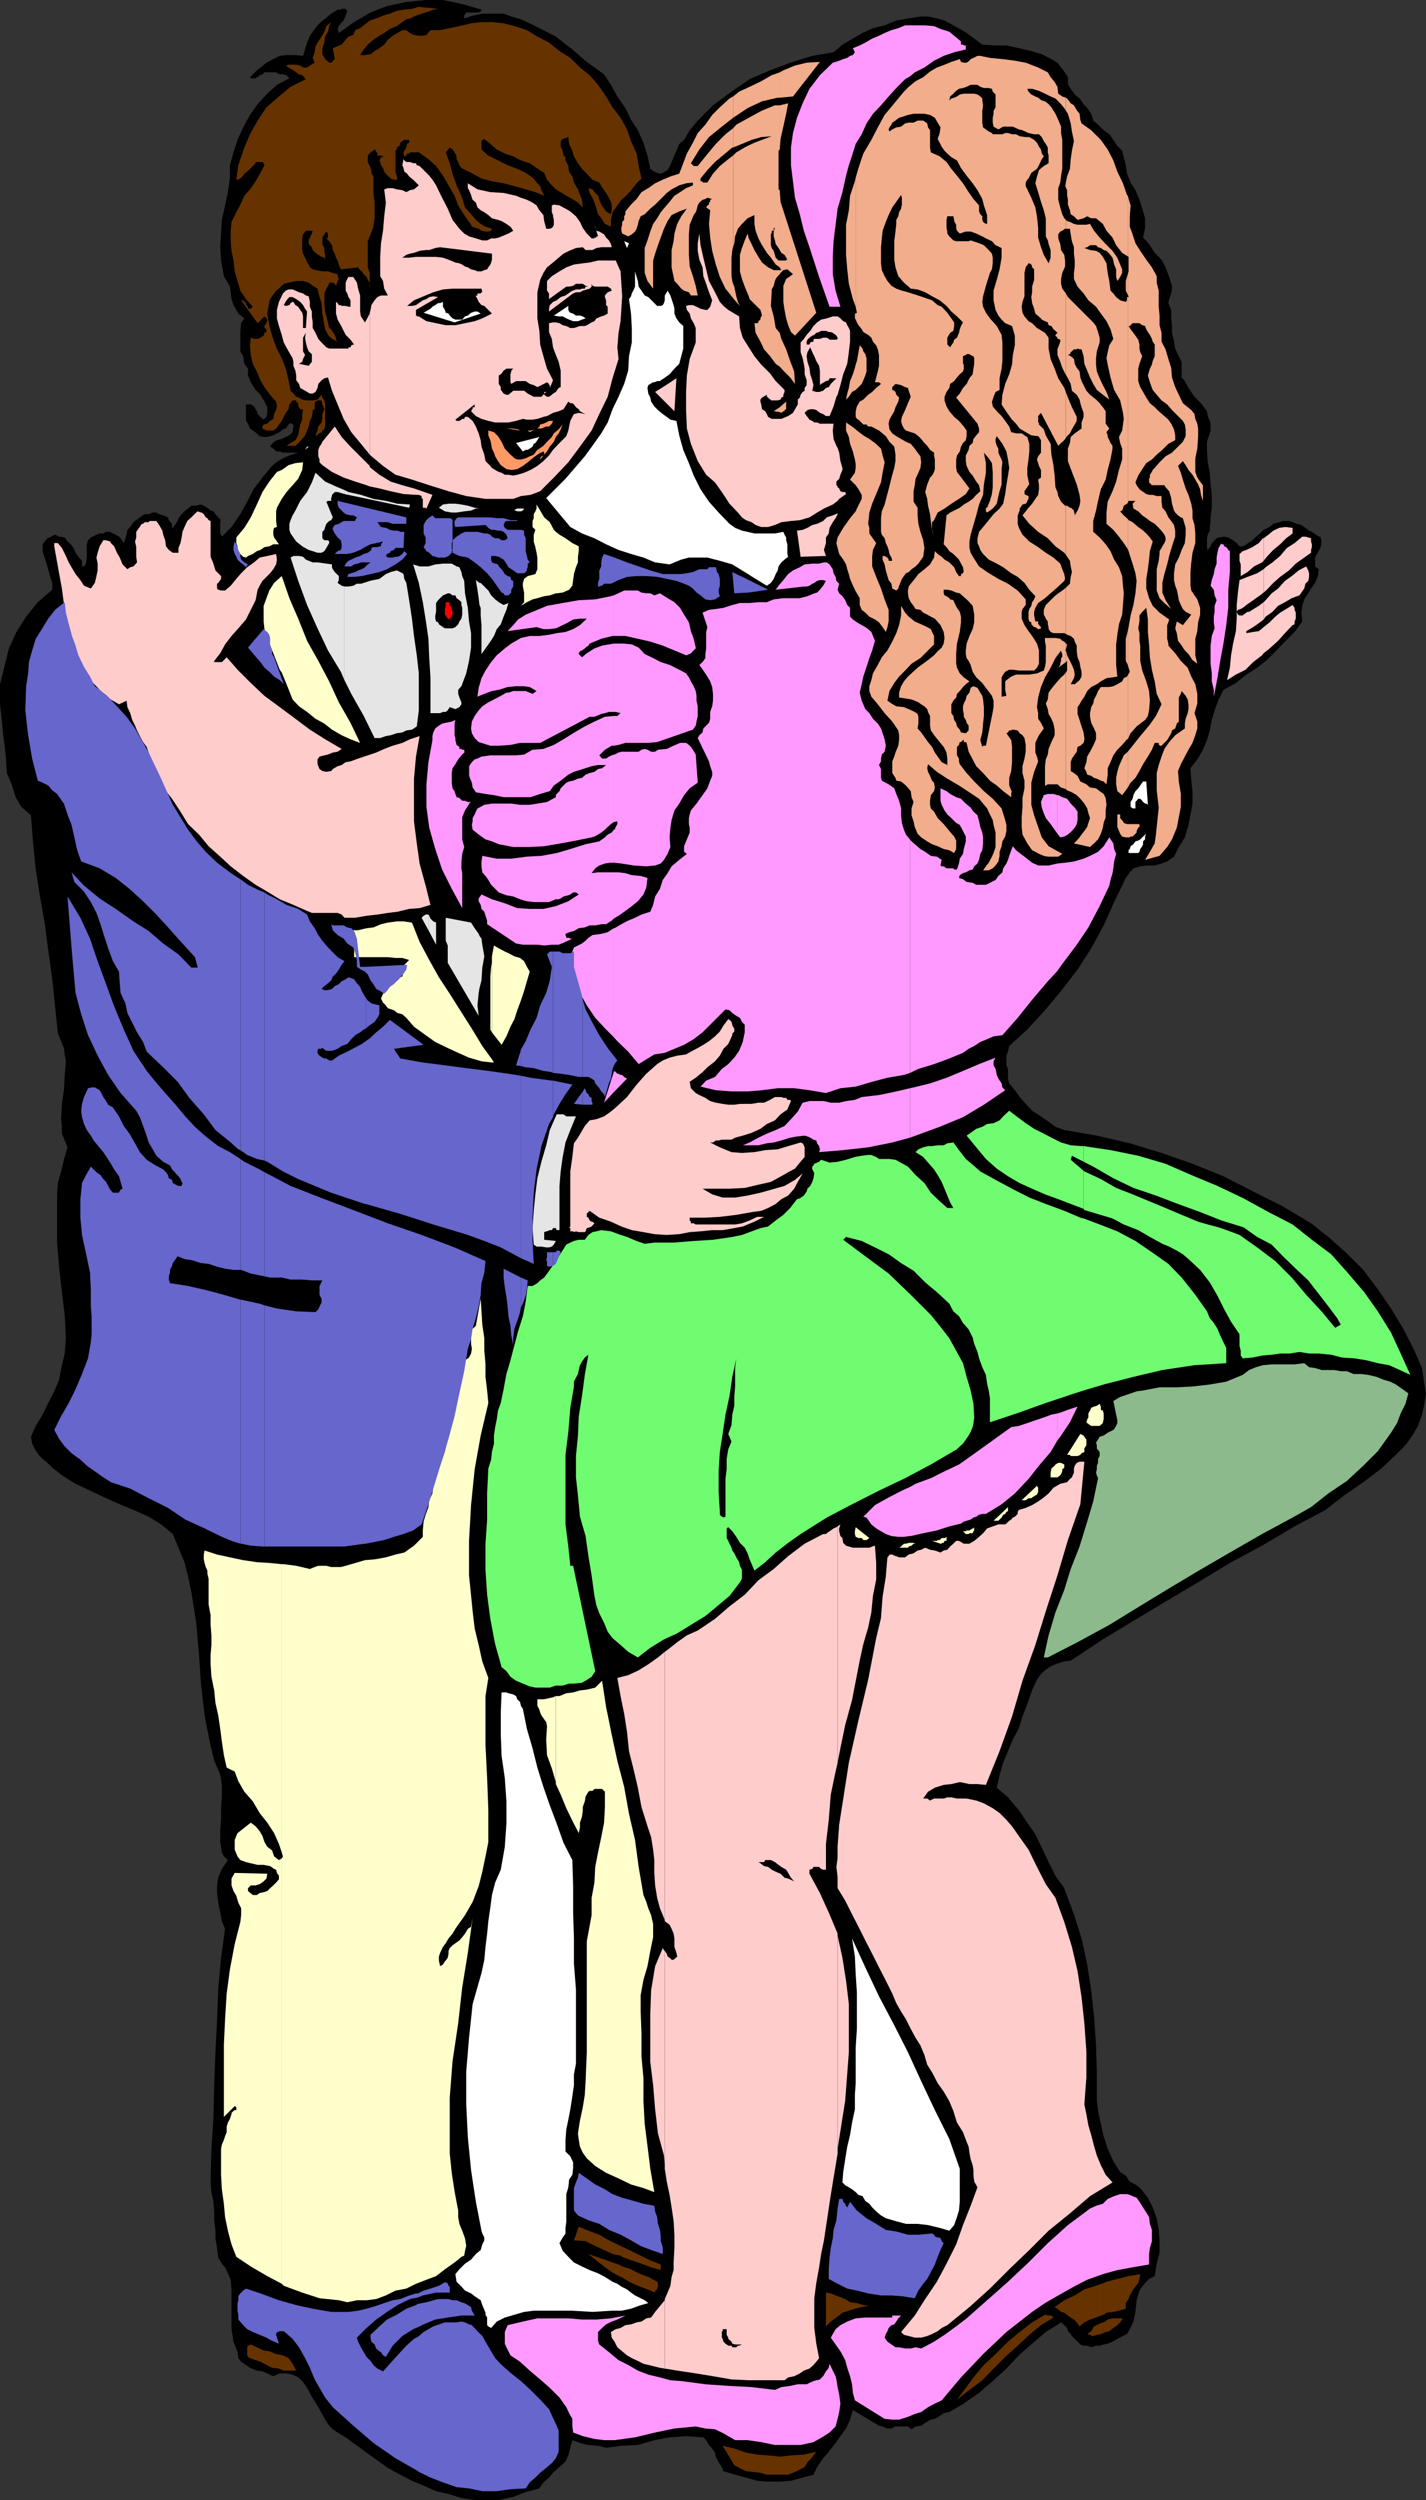
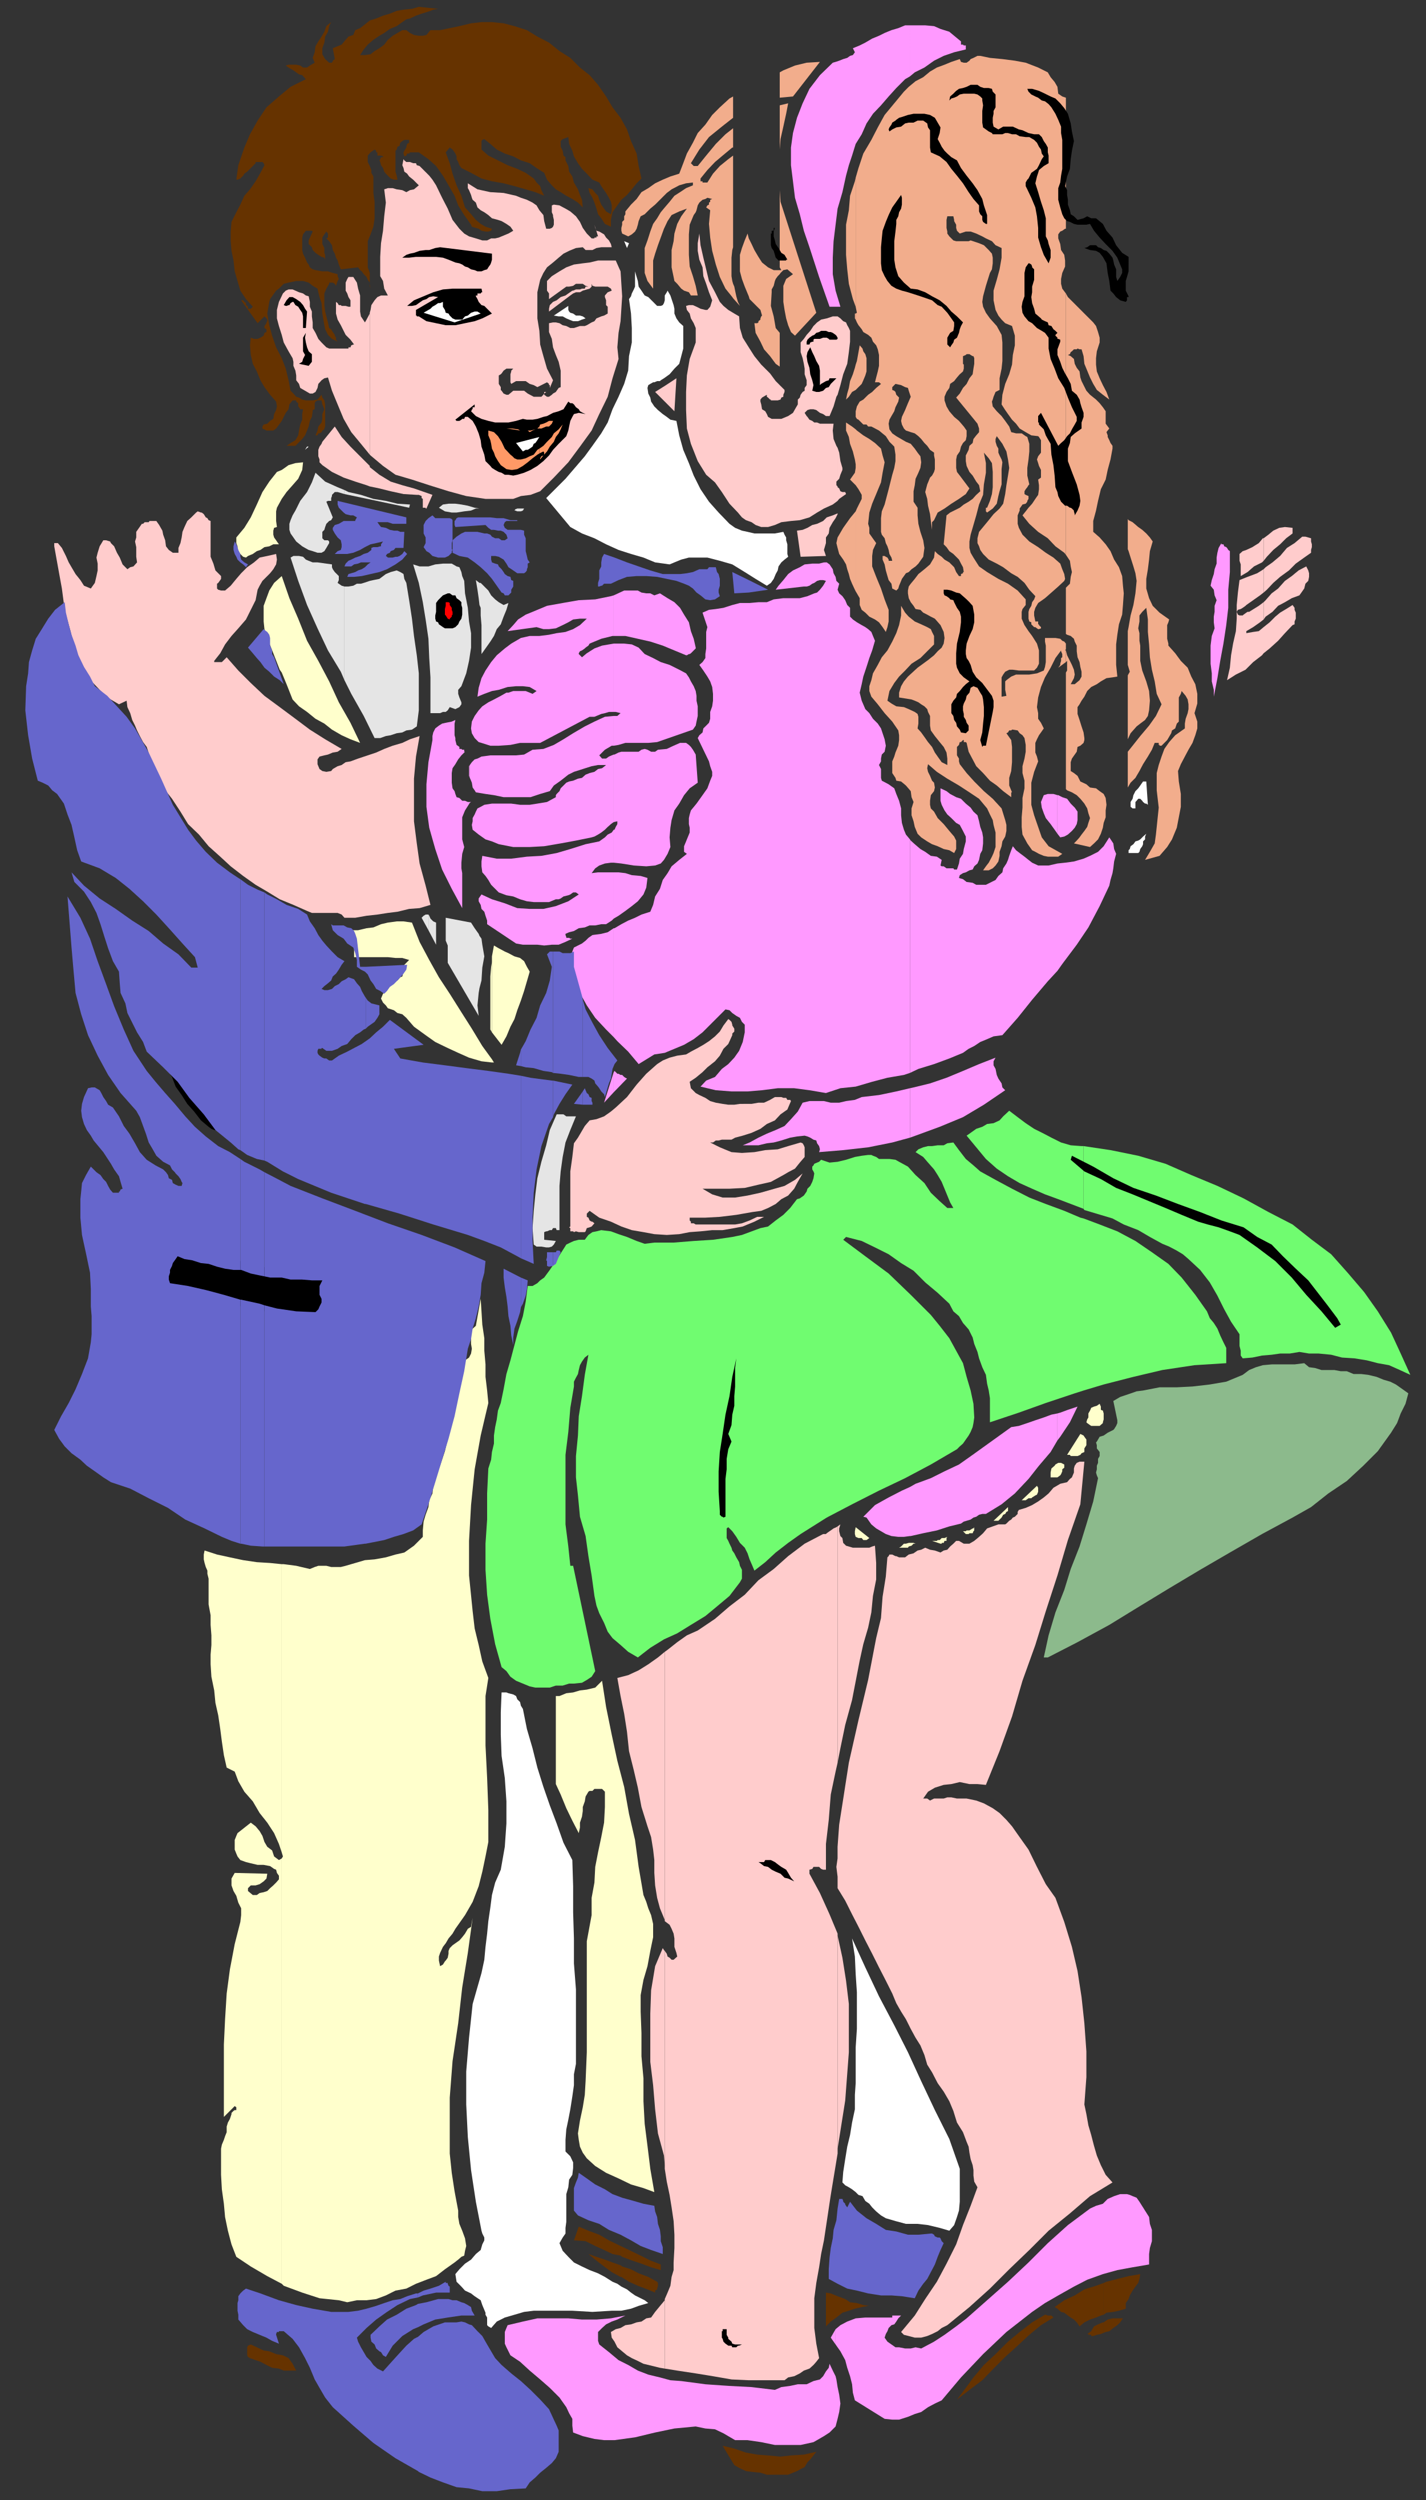
<svg xmlns="http://www.w3.org/2000/svg" width="354.797" height="621.898">
  <rect width="100%" height="100%" fill="#333333" stroke="none" />
-   <path d="M119.797 2.398V2.7l-.7.399H116l-.5.8v.7l2.098-.7 2.402-.5h5.297l1.902.7 2.399.703 2.199 1L134.199 7l4.098 2.098 4.101 3.203L146 15.398l4.297 3.102L152 21.098 153.598 24l2 2.898L157 29.801l1.7 2.597 1.398 3.102 1 3.2.699 3.3 1 .7.703.3.898.2.5-.2 1.2-.7.699-1.202.8-2 .7-1.598.703-1.7 1.2-1 1.398-2.402 2-2.398 3.8-3.8L182 22.8l4.5-3.1 5.098-2.2 5-1.902 5.5-1.7 5.3-.898 2.2-1.902 2.601-1.5 2.399-1.399L217.199 7l2.899-.7L223 5.099l2.898-.5 3.102-.5h1.898l2.2.5 1.902.5 2.2 1.203 1.597.898 1.703 1 1.898 1.399 2 1.5 2.801.203h3.2L253.5 12l3.098.7 2.601.8 2.399 1.2 1.5.898L264 16.8l.797 1 .902 1.398v1.7l.7 1.199 1 1.402 1.199 1 1 1.398.902 1 1 1.403.5 1.7 1.2 1 1.398 1.398 1.402 1 1 1.403 1 1.5 1.2 1.199.398 1.598.5 2 .3 2.101.899 2.2L282.5 47.3l1 2.398.7 2.2.698 2.402v2.398l-.5 2.399 1.5 1.601 1.399 2.2L289 64.597l1 1.902.898 2.398.7 2.2V72l-.2 1-.5 1.398-.199 1 .7 1.7v2.101l.199 1.7V82.8l.5 2.199.3 1.7.7 1.6L294 90v3.898l.797.903.902 1.699 1.5 2.2 1.598 1.6 1.5 2 .203 1.2.5 1.2.2.898v1.5l-.903 2.8v2.403L300.5 115l.5 2.598.2 2.902.3 2.598v3.203l-.3 2.597v1l-.2 1.2V132l-.5 1-.203.898v2.2l.203 1v-.297l.5-.703.2-.2.3-.8.5-.399.2-.3.5-.5.5-.2 1.398-.199 1 .2 1.199.698.902.7.7.8h1l.699-.5 1.5-1 .902-.898 1-.8.898-.9 1.5-.702.899-.797 1.5-.403.902-.3h1.5l.899.3 1 .403 1.199.297 1 .703.902.699.7.3 1 .7 1.199.7.199 1-.2 1.398-.5 1-.699 1.203-.199.398v2.2l.899.699-.2 1.703L327.2 145l-1 1.398-.699 1.2-1 1.5-.5 1.601-.203 1.7.203 2.199-1.902 2.601-2.399 2.399-2.101 2.203-2.399 2.398-2.402 1.899-2.7 1.703-2.597 2.097-3.102 1.7L303.2 174l-1 2.7-.699 2.398-.5 2.601-.703 2.399-1 2.402-1.399 2.398-1.699 2.2.2 3.101.3 2.602v3.097l-.5 2.7-.5 2.601-.902 3.102-1.5 2.398-1.2 2.399-1.699 1.203-1.398.5-1.703.5H285.2l-1.5.199-1.699.5-.902 1-1 1.398-2.899 6-2.601 5.801-3.098 5.7-3.402 5.3L264 246.5l-4 4.8-4.402 4.798-4.5 4.101-.301 1.399-.399 1V265l.399.898v2.403l.3 1.199 1.403 1.7 1.2 1.698 1.5 1.7 1.597 1.703 2.203 1.398 1.7 1.2 1.898 1.402 2.199.797 8.101 1.402 8.2 1.898 7.902 2.403 7.7 2.699 7.698 3.098 7.399 3.8L319 300l7.2 4.3 4.3 3.4 4.598 4.1 4.101 4.098 3.598 4.801 3.3 4.801 2.903 4.8 2.598 5 2.199 5 .5 3.4.5 2.898-.5 3.101-.5 2.2-1 2.8-1.399 2.399-1.398 2-2 2.101-4.3 4.102-4.5 3.398-4.802 3.301-4.601 3.598-7.7 4.101L314 384.5l-8 4.3-7.902 4.798-8.098 4.8-8 4.801-7.602 4.602-8 5.297-1.601.203-1.7.5-1.699.699-1.398 1-1 .898-1 1.5-.703 1.403-.7 1.699-1 2.898-1.199 3.102-.898 2.898-1.5 2.801-1.203 2.899-1.2 2.902-.898 3.098-.699 3.101 2.797 2.399 2.703 3.203 2.098 3.097 2 2.903 1.601 3.297 1.7 3.601 1.699 3.399 2.199 3.101 2.402 6.5 1.899 6 1.402 6.5 1 6.399.7 6.5.5 7 .198 6.703v7.199l.301 2.598.7 3.203.699 3.097 1 3.102 1.402 3.098 1.7 2.703 1.398.898 1 1.5 1.402.7 1.2.902 1.898 2.398 1.199 2.399 1 2.703.5 2.898.203 2.602v3.097l-.703 2.7-.5 3.101-1.399.7-1 1-.699.902-.699 1-.703 2.398-.297 2.899-.5 2.402-.902 1.898-.7 1.2-1 .5-1.398.703-1.203.699-1.2.5-1 .2-1 .3h-.898l-1.199.398-1-.398h-.902l-.801-.3-1.399-1.4-.699-.702-.3-.5-.7-.7-.199-.8-.703-.7-.797-.699-3.8 2.399-3.403 2.902-3.297 2.898-3.102 3.301-3.398 3.102-3.402 2.898-3.801 2.7-3.598 2.101-1.402.3-1 .7-1.2.7-1 .198-1.398.801-1 .7-1.402.199-1 .703-.899-.703h-3.101l-1 .5h-1l-1.2-.5-.898-.2-6.5-3.898-.699 2.398-1 2.2-1.402 1.902-1.2 1.7-1.699 2.198-1.402 1.602-1.5 2.2-.899 1.898-2.699.703-2.902.797-2.598.203h-3.101l-2.7-.203-2.8-.797-2.7-.703-2.898-.899-.402-1-.801-1.199-.7-1.402-.199-1-.699-1-.8-.899-.7-1.199-.699-.7-4.3-.3-4.102.3-3.801.7-4.098 1.2-4.101.198-3.801.5-2-.5-2.399-.199-2.101-.5-1.899-.699-.5 1.898-.5 1.903-.699 1.5-1.5 1.398-1.402 1.2-1.2 1.402-1.398 1.199-1 1.5-3.402.898-3.098 1.2-3.601.8h-6l-3.301-.5-3.2-1-3.097-.699-3.102-1.398-2.898-1.203-2.902-1.5-3.098-1.7-5.3-3.8L86 606.3l-1.703-1-1.5-1-.899-.903-1-1.5-1.699-3.097-1.601-2.602-.801-1.5-.7-1.199-.898-1.2-1-.902-1.402-.699-1.5-.3h-1.7l-1.597.699-1.5-.7-1.203-.5-1.399-.199L62.2 589l-1-.7-1.199-.8-.703-.902-.2-1.5-1-2.598-.5-3.102v-9.597l-.199-2.703-.699-1.598-.7-1.5-.8-.902-.903-1.5-.297-2.399-.402-2.398v-2.102l-.301-2.398v-2.203l-.2-2.399-.5-2.398-.199-2.403.2-8.199.5-7.601.199-8.399.3-8.199.403-7.7.297-7.902L55 487l1-7.2-.8-1.902-.403-2.199-.5-2.398-.297-2.403V469l.297-1.902.902-2.2 1.5-2.199-1-.898-.5-1-.199-1.403-.203-1.199v-2.898l.203-2.602v-2.898l.2-2.903V444l-.403-2.602-1.5-3.398-.899-3.8-.8-3.9-.7-3.6-.898-7.9-.5-7.402-.703-7.898-1.2-7.5-.8-3.8-.899-3.602-1.5-3.598L43 381.598l-2.902-2.399L37 377.301l-3.8-1.703-3.403-1.399L26 372.5l-3.602-1.7-3.601-1.702L15.398 367l-1.199-1-1.199-.902-1.203-1.2-1.2-1-1-1L8.7 360.5l-.7-1.402-.3-1.7 1.198-2.699 1.7-2.8L12 349l1.5-2.902 1.2-2.899.698-3.601.7-2.899.3-3.8-.3-5.801-.7-5.7-.699-6.3-.5-6v-12l.2-2.797.8-2.903.7-2.898.898-3.102L15.398 282v-1.902l-.199-1.7.2-3.8.5-3.399.199-3.8.3-3.399-.3-1.7-.2-1.6-.699-1.7-.8-1.902-.7-6.797-.699-6.703-1-7.2-.902-6.898-1.2-6.8-1-6.4-.699-7-.5-6.5-2.402-2.1-1.399-2.4-1-3.202L1.7 192.3l-.199-3.403-.3-3.097-.403-2.903-.297-3.097L0 175v-4.8l1.2-4.802 1-4.097 1.898-4.102 2.402-3.8 2.898-3.598L13 146.699V145l-.703-2.2-.5-1.902-.7-2.199-.5-1.601v-1.7l.5-.699.7-.8.5-.2 1.402-.699 1 .5 1.399.2.699 1 .8.698.7.903.5 1.199.703 1 .898 1v1.398h.5l.5-.699.2-1.5v-3.3l.3-1 .7-.7L24 133l.797-.3h.902l.7-.4h1l.699.4.699.3.8.5.403.398.797 1.2.402-1.2.301-.898.2-1.2.698-.702.801-1.2.7-.5.898-.699 1.203-.8h1l1-.399h.898l.7.398 1 .301 1.199.5.203.7.797.902v1H43l.5-.703.7-1 .198-.7.801-1 .7-.699.898-.699.8-.7h1.2l1.203-.3.7.3.898.5.8.7.7.2.5.698.699.801.703.7-.203.199v3.101L55 133l.2.5 2.398-2.402 2.199-3.2 1.703-3.097 1.7-3.301 2.097-2.7 2.402-2.902 1-.898 1.7-1 1.601-.7 2.2-.702h-3.802l-.8-.297h-.899l-.699-.703-.8-.5.5-.7.5-.5.698-.398 1.2-.3 1-.5.902-.4.797-.8.203-1.402v-.5h-.203v-.2h-.5v-.3l-.5.5-.7 1-.699.203-.8.699-.7.3-.898.5-.8.2-.7.2h-.902l-1-.2-.7-.7-1-.702-.699-.5-.5-1.2-.5-.699v-4.101h1.2l.8.5.399.703.3.5.2.699.699.7.8.698.7-.699.203-1v-1.398l-.703-1.403-1-1.699-1.2-1.199-1.199-1.902-.699-1.7V91.7l-.902-1.199-.297-1.902-.703-1.2v-5.097L60 80.398l.797-1.199-1.5-1.199-.5-.902-.7-1.2-.5-1.5-.199-1.699-.199-1.398-.8-1.403-.7-1.199L55 64.801l-.203-3.301.203-3.402.2-3.399.8-3.601.7-3.297.5-3.403v-3.3l.898-3.2 1-3.097 1.402-3.102 1.7-3.101 1.898-2.7 2.199-2.398 2.601-2.402L72 19.5l-.703-.8-.899-.2h-.8l-.899-.5h-2.902l-.5.5-.5.2h-.2l-.5.5h-.199l-.3.3h-1.2l-.199-.3 1.399-1.4 1.199-1 1.5-1.202L68 14.699l1.598-.8 1.699-.2H73.5l1.898.2.5-1.598.5-1.703.7-1.7L78.297 7.2 79.5 5.801l1.398-1.203 1.5-1.2 1.602-1h.797L85 2.2h1l.398.5L86 3.9l-.3.699-.2.5-.703.703-.5.699-.297.7.297 1 3.8-2.7L92.2 3.098 96.297 1.5l4.8-1 4.801-.5h4.301L115 1l4.797 1.398" />
  <path fill="#630" d="m109 2.2-1.203.198-.7.301-1.199.399-1 .3-1.398.5-1.5.7-.902.203-1 .699-1.399 1L97 7.2l-1.402 1-1.2.698-1.5 1-1.398 1.2-1 1.203-.902 1.398h1.199l1.402-.199 1-.8 1.2-.7 1.199-.902.902-1.2 1.2-1 2.398-1.398h1l.902.7 1 .5 1.2.198h1l.898-.199 1-1.199h2.402l4.797-1 2.902-.7 2.598-.3h2.601l2.899.3 2.703.7 3.098 1 2.601 1.598 2.899 1.5 2.601 2.101 2.7 1.7 2.398 2.402 2.402 1.898 2.098 2.399 2 2.902 1.601 2.7 2 2.6L156 32.2l1 2.898 1.398 3.101.5 3.102.7 3.097-1.2 1.2-1.199 1.5L156 48.5l-1.402 1.2-1 1.398-1.2 1.703-.398 1.898v1.7l-1.5-.7-.902-1.398-.801-1-.399-1.403-.5-1.5-.5-1.199L146.7 48l-.3-1.2 1 .298.699.902.699.7.3 1 .5 1.198.7 1 .5.7L152 53.3l.2-1v-1.203l-.2-.899-.5-1-.703-1.199-.5-.7-.7-1-.5-.902-1.699-.699L146 43.2l-1.203-1.2-1-1.402-1-1.7-.399-1.398-.8-1.7-.2-1.702-1.398.5-.5.5V36.5l.5 1 .2 1.2.5.398v.8l.698 1.403.2 1.398.8 1.2.399 1.5 1 1.699.5 1.402.5 1.2.203 1.898-1.203-1.2-1.399-.898-1.5-.8-1.398-.9-1.203-.702-1-1-1.2-1.399-.699-1.699-1.898-1.2-1.703-1.202-2.2-.7-1.898-1-2.101-.699-2-1L122 35.801l-1.5-1.203-.5.203-.203.297v2.101l1.703 1.5 4.797 2.399 2.402.902 2.098 1 2 1.398.703 1 .898.903.301 1 .7 1.398-2.2-.898-2.402-.703L128 46.3l-2.703-.703-2.899-.5-2.601-.7L117.199 43l-2.402-1.2-.5-.702L114 40.3l-.402-.703v-.7l-.301-.699-.2-.3-.5-.7-.699-.5-1 1.2 1 2.699.7 2.601 1 2.899 1.199 2.601.902 2.899 1.7 1.902 1 1.2 1.199 1 1.199.698 1.601.5-.199.5-.699.2h-.703l-1-.2-.7-.5-.699-.199-1-.3-.199-.5L115.5 53.5l-1.5-2.402-.902-2.399-1.5-2.601-1.399-2.399-1.699-2.398-1.902-1.703-2.399-1.7H102l-.203.301h-.5l-.2.5-.5.2-.199-.7v-.3l.2-.399.5-.8v-.2l.199-.7.5-.3v-.7h-1.2l-.5.298-.5.402-.199.8-.5.2-.199.7-.3.3v5.2l.3 1 .2 1H98l-.8-.302L96 43.2l-.402-.5-.301-.898-.5-.703-.2-.797-.199-.403.2-.3.199-.5h.5v-.2l-.5-.199h-.899v-.8h-.3v-.4l-.399-.3-1 .698-.699.801v1.602l.5 1 .398 1V43l.5.898V48l.301 2.2v4.1l-.3 2.098-.7 1.903L91.5 60v6.5l.5 1.398v2.7l.2 1.203-.2-.703V70.3l-.5-.703-.3-.7-.7-.699-.5-.699-.402-.3-.5-.7-4.301.5-.5-1.2-.297-1-.402-.702-.301-1-.5-.899-.2-1.199-.699-1-.699-.7.399-.202v-1l-.399-.5-.5.703-.5.797v1.601l.5 1v1.2l.2.5v1.199l-.2-.5-.699-.2-.8-.5-.7-.5-.703-.699-.2-.699-.8-.8v-.9l1-2.202-.2-.2h-1.5l-.699.903-.199.797v3.101l.2.899.5 1 .5 1.203.398.5.3.699.7.5.703.2 1.7.3h1.398l1.199.398L84 68.2v.5l.297.7-.297.5-.402 1.199-.301-.5-.5-.297h-.899v.297L81.2 71.8l-.5 1.2v2.898l.2 1.602.3 1.2.399 1.5.3 1.398.5.3.2.403.199.297.5.703v.199l.3.5v.5L84 85l-1.402-.7-1-1-.7-1.402-.199-1L80.2 78l-.2-2.602-.5-1.5-.3-1.199-.2-.898-1.203-.703-1-.797-1.399-.403H73.7l-1.902.403-1.2.297-.5.5-.699.703-.699.5-1.5 2.097-.199.7L66.5 78l.5 2.898.7 2.602 1 2.898 1.398 2.7 1 2.601.699 2.899.5 2.601.703.7.7.8.698.2.801.5.899.199h1.699l1.203-.2 1-1.199.2.7.5.699.198 1v5.5l-.199.5v.203l-.5.297-.199.402-.5.3h-.3l-.2.5h-.5l.5-1.202.2-1 .8-1 .2-.899V103l.5-1.2-.5-1.202-.2-1h-1l-.5.3-.203.403v1.5l-.5.199v.3l-.2 1.4-.5 1-.3 1.398-.399 1-.5 1.203-.699.898-1.699 1.7h-2.203l1-.7 1.203-.699.7-1.2.198-1.202.301-1.5.5-1.2V103l.2-1.2h-.7l-.3-.5-.2-.202v-.797l-.5-.403v-.3h-.902l-.797 1-.203 1.203-.7.898-1 2-.5.7-.898 1.199-.699.5h-1.703l-.5-.297h-.2l-.3-.203v-.5l.3-.5.903-.2.7-.699.8-.5.2-1.199.5-1 .198-.902-.199-1.2-1.5-1.699-1.402-1.898-1-1.703-.899-2.2-1-1.898-.5-2.2-.199-2.402.2-1.898.8.3h.899l.699-.3.8-.5.2-.7.5-.202v-.7l-.5-.3v-.5l.5-.7V80.2l.203-.3v-.4l-.203-.3-.5-.5-1.7 1.698L60 74.7h.5l.297.399.402.3v.5l.301.2.2.203v.5h.698l.5-.5-1.699-1.903-1.402-2.097-.7-2.403-.699-2.398-.3-2.7-.5-2.402-.2-2.398v-2.402l.2-2.399 1.199-2.398 1-1.903 1-2.199 1.402-1.601 1.399-2L64.797 43l1-1.902-.2-.5-.3-.297h-1.7v.297l-.699.703-1.398 1.398-.703.5-.297.5-.703.7-.7.3h-.3l.5-3.601 1.5-4.399 1.402-3.3L64.098 30l2.199-3.3 3.101-2.7 2.899-2.402 3.8-1.899-.199-.199-.699-.8-.8-.2-1.399-1-.703-.402-.5-.297-.7-.5.7-.203h1.902l1 .203.7.5h1l.699-.5 1.199-.703-.5-1.2.5-1.398.203-1.5.7-1.2.8-1.202.7-1.2.5-1.398 1.198-1-.5 1-.3 1.398-.7 1.2-.199 1.5L80.2 12v1.5l.7 1.2 1 .898h.699v-.2h.199v-.3l.5-.399-.5-2.699L84 11.5l1-.402 1-1.2.7-.8 1.198-.399.5-1.199 1.2-.5.902-.7L92 5.099l1.598-.5 1.699-.7 1.703-.5 1.7-.699 1.698-.3 2.102-.2 1.7-.5 4.8.5" />
  <path fill="#f2ad8c" d="m182.398 74.2 1.7 1.898-.5-1-.399-1.399-.3-1.398-.2-1-.3-.703v3.601m-.001-3.601-.199-.7L182 68.7v-4.601l.2-1.899.198-.699V38.7l-1.199.898-2.101 1.703-1.7 1.898L176 45.4h-1.203v-.301h-.5v-.7L176 42.301l1.898-2 1.899-1.602 2.402-2h.2v-4.8l-1.899 1.5-2.402 2.402-2.399 2.898-2.101 2.602h-1l-.2-.203-.5-.5L174 37.199l2.398-3.101 3.2-2.598 2.8-2.2V24l-.898.5-2.402 2.2-1.899 1.898L175.5 31l-1.902 2.098-1.2 2.402-1.5 2.7-.898 2.398-1 2.601-2.203.7-1.899.8-1.898.899-1.703 1.203-1.7 1-1.199 1.699L157 50.898l-1.402 1.7v.703l-.301.5v.898l-.5.5v.7l-.2.8v.7l.2.699 1.5.703.902-.5.801-.703.398-.7.301-1 .2-.898.5-1.2 1-.5 1.398-1.402 1.203-1L165.898 48l1.2-.902 1.902-1 1.7-.5 1.698-.2v.7l-1.699.703-1.5 1-1.402.898-1.2 1.5-1.199 1.399-1 1.203-.898 1.5-1 1.398-.703 1.899-.7 2.203-.699 1.898v6.2l.7 2L162.5 71.8v-7l.5-1.703.7-2.098.698-1.902.801-2.2.899-1.898 1-1.5 1.902-.902 1.898-.7L169.5 53.8l-1 1.898-.703 2.399-.2 1.902-.5 2.2v4.3l.5 2.398.2 1 .703.7 1 1.203.7.5 1.198.398.5.801h1.7l-.5-2.402-.7-2.399-.8-2.398-.2-2.903V58.3l.2-2.403 1-2.398.5-.7.199-.5.3-1.202.403-.7.797-.699.703-.199.5-.3 1.2.3-.5.2v.5l-.302.198v.5l-.398.2-.3.5 1 .703-.302 3.398.301 3.399.5 3.3.899 3.403 1 3.097L180.5 71.8l1.7 2.097.198.301v-3.601" />
-   <path fill="#f2ad8c" d="m182.398 61.5.301-1 .2-1.7.699-1.902 1-1.199L186 54.301l1.7-.801v2.2l.3 1.698.7 1.903.898 1.699 1.199 1.898 1 1.2L193 65.8l1 .699V47.3l-.3-.202V37.5l.3-.3v-11h-1.203l-3.399 1.398-3.101 1.703L183.199 31l-.8.898V36.7l2.199-.898 2.402-1 2.398-.703 2.602-.2-1.902.7-2.399.902-2.101 1-2.399 1.398-.8.801v22.8m-.001-32.2.301-.202 3.301-2.2 3.598-1.699 3.902-.898h.5V18l-2 .7-2.602 1.5-2.898 1.398-2.602 1.203-1.5 1.199v5.3M194 102.5l.398.2.5-.4h.301v-.3l.399-.2v-1.902L194 101.301v1.199m0-1.2-1.5 1 1.5.2zm0-10.1.898 1 1.7 1.698 1.199 1.602-.2-3.102-1-2.597-1-2.903-1.199-2.597-.398-1.5v8.398" />
  <path fill="#f2ad8c" d="m194 82.8-1-1.202-.5-2.899-.703-2.601.203-3.399V72l.5-.902.297-1.2.203-.5.5-.699.5-.5v-1h-1.5l-1.402-.699-1.5-1.2-.899-1.402-1-1.699-.699-1.5-.703-1.398-.297-1.203-.703 1.703-.7 1.898-.5 1.7V67.5l.5 1.898.7 1.903L186 73l.297.7.203.698 1.5 1.5.398.403.801.797.2.703.199.699-.2.2-.199.5v.3l-.5.398v.301l-.3.2h-.7L188 82.8l1.2 2.2.898 1.898 1.5 1.7L193 90.5l1 .7v-8.4m0-14.6.2-.302.698-.699 1-.199 1.399 1.2-1.7 1.198-.699 1.7v4l.301 2 .399 2.101.5 1.7.699 1.699 1 .902 5.3-5.7-8.898-27.6-.199-2.9v19.2l.398.7H194v1m0-31 .2-2.602.698-3.098.7-3.2.5-2.6-2.098.5v11m0-12.9 3.297-.3L204 15.398l-3.3.2-2.903.703-2.899 1.199-.898.5v6.3m18.898 122.798.301.5.7 1.203v1.699l.5 1.2.898.698 1 1 1.402.7 1 .703.899 1.199.8 1.2.399-1.2.3-1.402v-2.899l-1-2.601-.898-2.7L218 143.5l-1-2.602v-2.597l.2-1.5.8-1.703-1-1.399-.703-1v-1.398l-.297-1 .297-2.801.703-2.2 1-2.402 1.2-2.898.398-2.402.5-2.598-.5-1.7-.399-1.702-1.5-1.399-1.402-1-1.5-.898-1.598-1.203-.3-.297v13.898l.699 1 .8 1.399v1L213.2 126.5l-.3.7v19.898m-.002-19.898-1.398 1.698-1.703 2.403-1.399 2.398-.3 1.399.3 1.203.399 1.5 1 1.398.703 1.2.297 1.199.402 1.203.301 1.199.5 1.2.7 1.5.198.398v-19.899m0-10.801-.199 1.2-1.199 1.703 1.398 1.398v-4.3m0-9.599-.898-.702-1.5-1v2l.7 1.601.3 1.7.7 1.902.5 2 .198 1.199v-8.7m0-9.8 1.5-1.5.399-.902.5-1.2.3-1v-3.3l-.3-1-.5-.7-.2-.699-.699-.8-.3 1.699-.399 2.203-.3.898V97m-.001-6.3-.199.8-.5 1.598-.699 1.703-.3 1.699-.403 1.398-.297 1.5.7-.699.8-1.199.898-.5v-6.3" />
  <path fill="#f2ad8c" d="m212.898 79.5.301.7.399.698.8 1 .399.7L216 83.3l.797.699.402 1 .801.898.398 1 .301 1.403V91l-.3 1.398-.399 1.5-.3 1.2h1l.5.402-1.2 1-1 1-1 .7-1.203 1.198-.899.5-.699 1.2-.3 1.203v1.398l.3.5.399.2 1.199 1.199h.8l.403.5h.797l1.902 1 1.7 1.402.898 1.398 1.203 1.2.297 2v1.601l-.297 1.7-.5 1.699-.902 3.601-1 3.801-.7 1.7-.199 1.698v3.403l.2.699.699.898.3 1.2.399.8.3.903.2 1 .5.898.203.801h-.902v-.3l-.301-.5-.399-.2-.3-.2h-.5v.9l.5 1.198.3 1.5.399 1.403.3 1 .7.898.203 1.2 1 .5.5-.5.2-.7.5-1.199.198-.5.5-.7.5-.702.7-.297.699-.703 1-.7.703-.699.7-1 .5-.699.3-2.2-.3-1.902-.7-2.097-.5-2-.203-2.102v-1.898l-1-1.5v-2.602l.3-1.5.2-1.601.703-1.5.5-1.2.2-1.398-.2-1.5-.703-.902-.7-1-1-1.2-1.199-.5L223 108.5l-1-.7-.703-1-.2-1.402.2-1 .5-.898.703-1.2.297-1 .703-1.402.2-1-.7-.699-.203-.699-.297-.3-.5-.2v-.7l.797-.8 1.402.3 1 .5.7.2.199.7.5 1.5-.7 1.6-.699 1.7-.8 1.7-.2 1 .2.898.5 1 .5.5 1.199.402 1 .3.902.7.7.7.8 1 .7.698.698 1 1 .7v.703l.2 1v2.398l-.2.7-.5.902-.5.5-.699 1.699-.5 1.898.5 1.7.2 1.703.5 2.097.199 1.7.3 2.203v-1.903l.5-.5.899-1.898 1.703-1 1.7-1.2 1.898-1.202 1.699-1.2.902-1.398-2.402-3.2-.7-.902-.199-1v-2.097l.2-1 .699-1 .3-1.203.5-.899.7-.699.203-1v-1.402l-.703-1-1.2-1.399-1.199-1-1.199-1.398-.699-1.203-.5-1.5v-.899l.5-1.199.7-1 .198-1 1-.7.7-.902.699-.8.8-.7.2-.699v-1l-.2-.199v-1.902l.7-.297.203-.203h.7l.3.203.5.297h.2l.198.5V90.5l-.199 1.2-.199 1.398-.8 1-.7 1.402-.902 1-.801 1.398-.899 1 4.5 5.5.801 1 .399 1.2v.902l-.7.8-.699.9-.199 1-.8.698-.2 1-.703 1.403v1.398l.203 1.2.7 1.5.8.902.898 1.5.7.898.3 1.5-1 .899-.898 1-1 .703-1.203.699-1 .8-2.399 1.2-.898.7-.703 7.198.703.7.7 1 1 .703 1.398 1.398.5 1 .5.899.199 1.203h-.2v.297l-.5.203v.5h-.5l-.699-1-.5-1.203-1.199-1.2L235 139.2l-.703-.699-1-.7-.7-.702-.199 1.601-1 1.7-1.398 1.199-1.5 1.203-.902 1.199-1 1.2-.5.698-.2 1v.7l.2 1.203.5 1 .699.898.5.801 1.203.2.7.698 1 .5.898.5 1 .5L234 155.5l.797 1.7.203 1.5-.203 1.398-.5 1-1 .902-.899 1-1.5 1.2-2.601 1.898-2.399 2.203-1 1.199-.699 1.2-.5 1.6v1.2l3.098.5.8.3.903.4.7.5.8.5.7.698.198.7.5 1v2.402l.2 1.2 1 1.398 1.199 1.5 1 1.203.703 1.398.2 1.5v1.602l-1.403-.703-1-1.399-.7-1-.699-1.398-1-1.203-.699-1-1-1.399-.902-1L228.5 180v-1.7l-.203-.702-.7-.5-1.5-.7-1.199-.5L223 175.7l-1.203-.699-1-.7.5-2.402 1.203-2 1.2-1.597 1.5-1.5 1.597-1.703L229 163.7l3.398-3.398V158.2l-.5-1-.3-.699-.899-.5-1.5-.7-1.601-.702-1.5-1.2-.899-1-1-1.699v2.399l-.5 2.402-.699 2-1 2.098-1.203 2.203-1.399 1.699-1 1.898-1.199 2.102-.402 1.7-.5 1.5v1.198l.5 1.403 1.601 1.898 1.7 2.2 1.902 2.1 1.5 2.2.2 1.198v1.2l-.2 1.402-.703 1.7-.297 1-.5 1.198v2.903l.797 1.199.203.7 1.2.198 1.198 1 1.2 1.403.199 1.5.5 1.199-.5 1.598v1.703l.5 1.5.3 1.398.7 1.7.902.902 1.5 1 1.2.699 1.398.5 1.5.7 1.402.3 1.2.7.5-1v-2.102l-.5-1-1.2-1.399-1.402-1.699-1.5-1.5-.899-1.602-.8-.8-.2-.899v-1l.2-1.398.8-1 .2-.903-.2-1.199-.5-.5-.5-1.199-.5-1-.199-.902.2-1 2.199 1.902 2.601 1.7 2.899 1.698 2.601 1.7 2.399 1.601 2 2.399.699 1.5L247 204l.2 1.2.5 1.898v3.601l-.5 1.5-.403.899-.797 1.5-.703.902-.7 1H246l1-.5.7-.7.698-1 .301-1.402v-1l.5-1.398.2-1.2.699-1.202.3-1.399v-1.5l-.3-1.199-.899-2.902-2.199-2.399-2.203-1.898-2.399-2.403-1.898-2.097-1.703-2.203-.2-.7v-.699l-.5-.8V185.8l.5-.5.2-.703h.3l.5-.5h.2v.5h.5l.203.203.5 2.199 1 1.898.898 1.7 1.7 1.703 1.699 1.898 1.703 1.2 1.598 1.402 2 1.5v-1.203h.199l-.7-1.7V193.5l.5-1.7.2-2.202V185.8l-.2-1.703-1.199-1.7.399-.199.3-.5h.5l.2-.199H252l1.2.2.5.698.698.5.5.7.301 1.703v1.7l-.3 1.7-.5 1.898v1.703l.5 1.898v1.899l-.5 2.402v2.398l-.2 2.403v2.398l.2 1.899 1.199 2.203 1.199 1.699.8.398.903.5 1.2.5 1 .2h2.597l1-.7-3.399-1.898-1.699-2.2-.902-2.6-1-2.9-.7-2.6v-5.5l.7-2.7 1-2.602L258 188.2l-.402-1v-2.398l.402-.903.5-1 .5-.699.7-1-.7-1.398-.703-1v-1.403l-.297-1.5.297-2.398.703-2.602 1-2.398 1.398-2.402 1.2-2.399 1.402-1.898V162l.297.7v.8l-.297.2v.698l-.203.7v.3l-.5.7 1.902-1.399v-2.898H265l.2-.301v-1.402l-.403-.5-.5-.2-.5-.5-1.2-.199H260v.899l.2 1v4.101l-.2 1.2-.3.902-1.7.699-1.902.3h-3.301l-1.2.5-1.199.9-.3.3v2.098l.3 1.5-1.199.203V168.5l.399-.7.5-.702 1-.5H252l1.5.203h3.797l.703-.703.5-1V161.8l-.5-1.703-1.203-1.899-.899-1.199-1-1.5-.699-1.602V152.2l.2-.699.8-1v-1.402l-2-2.2-2.402-1.699-2.399-1.199-2.8-1.7-2-1.402-1.399-2.199-.699-1.199-.3-1.2v-1.6l.3-1.7.7-2.402.698-2.399.7-2.699 1-2.402.199-2.598.5-2.902V115.2l-.5-2.601L246 114l.797 1.2.203 2.198v3.801l-.203 1.7-.5 1.699-.7 1.703h-.3v.898l.3.301 1.403-1 1-1.2.398-1.902.301-1.199.5-1.699v-3.8l.2-1.7-.2-.7-.5-1-.3-.702v-1l-.399-.7-.3-1v-.699l.3-.699 1.398 1.898 1 1.903.399 2 .3 2.097-.3 1.903-.399 2.398-.3 2.2-.5 2.402-.899 1.199-1.5 1.398-1.199 1.5-1.402 1.7-1 1.203-.399 1.597v1.2l.399.8.3.903.7 1 1.402 1.398 2 1 1.598.899 2 1.5 1.601.902 1.7 1.5 1.199 1.7 1.5 1.6-.301.798-.5.703-.2.898-.5.801-.199.7v1.698l.2.7.5.203v.5l.699.699h.3l.403.3.297.2h.203l.5-.2v-.3l-.5-.5v-.2h-.203v-.702h-.7l-.3-1.5v-.899l.3-1 .7-1.199 1.703-1.2 1.598-1.402 1.699-1.5 1.5-1.398.203-.5-.203-1.2-.5-1.202-.5-1.399-1.7-1.5-1.898-1.199-1.902-1.402-2.2-1.399-1.699-1.699-.898-1.7-.3-1v-2.1l.5-1.2v-.5l.5-.7.198-.3.801-.2.399-.5v-.202l.3-.5v-.7l-.699-.3-.3-.2v-.699l.3-.5.399-.5.3-.5.2-.199-.5-2.2v-1.902l.3-2.097.2-2v-1.903l-.5-1.699-.399-.199-1-.7h-1.402l-1.2-.3-.5-1.402-1-1.399-.898-1.199-1.199-1.2-1-1.202-.203-1.2.203-.5.2-.699.5-1.199 1-.5v-2.902l.5-2.399.198-1.898v-4.602l-.199-1.898L248 81.098l-1.703-1.899-1-1.398-.7-1.5-.199-1.203.2-1.399.699-2.601 1-3.2.5-.898.203-1.5v-1.402l-.203-1-.797-.899L244.797 61l-1.2-.5-2.097-.7-.5.2h-3.102l-.699-.2-1-1-.5-.702v-.5l-.199-.899v-2l.2-.898h1.5l.198.898V55l.5.898v.801l.2.7.699.699 1.5-.5h1.203l1.398.5 1.5.703.899.5 1.5.699.902 1 1.5.7v2.398L248.7 67l-.7 2.598-.8 2.703v2.398l.5 2.399.698 1.402.801 1 .899.898 1.699.7.703 2.402v2.398l-.5 2.403-.203 2.398-.7 2.399-1 2.402-.699 2.7-.199 2.398.899 1.402.699 1 1 1.398 1 1 .902 1.2 1.5.902 1.399.8 1.699.2.203.2.5.8v3.098l-.703.902-.297.8.297.9.203.698.5 1v1.903l-.703.5.203 1.398v1l-.203 1.399-.7 1-.8 1.203-.899 1-.699.898-.8 1 1.699 2.102 2.199 2 2.402 1.597 1.899 2 2.199 1.602.402.5v-16.5H265l-.203-.8-.5-.9-.297-1v-1.202l.297-.899.5.7.203.902.2.297V73l-.903-1.2-.297-1.202v-1.2l.297-1.5.703-1.597v-1.5l-.203-1.403L264 62.2l-.203-1.5-.5-1.398v-1l.5-.703.5-.2.703-.5h.2V24.301l-.903-.301-1-.7-.2-1.702-.699-1.2-1-1.199L260.7 18l-2.402-1.2-3.098-1.202-2.699-.5-3.102-.399-3.101-.3-2.399-.5h-.699l-1 .5-.699.3-.3.399-.7.5h-.703l-.7-.2-.3-.699-2.098.7-1.699.699-1.902.703-1.7 1-1.699 1.398-1.902 1-1.7 1.399-1.199 1.203-2.398 2.898-2.402 2.899-1.7 3.101-1.601 3.102-2 3.398-1.2 3.602-.699 2.398v32.102l.301 1.5-.3.199v1.5" />
  <path fill="#f2ad8c" d="M212.898 78h-.199v1.2l.2.3V78m-.001-33.8-.199.898-1.199 3.601-.3 3.602-.7 3.597v7.5l.297 3.602.402 3.598 1 3.8.7 1.903V44.199M265.2 196.3l.3.298 1.2.5 1.198.703.899.898 1 1.2.703 1.199.297 1.203.402 1.199-.402 1.2-.297 1-.703 1-.7.898-.5.703-.699.797-.699.703 4 .898 1-.898 1-1 .7-1.403.5-1.5.199-1.199.5-1.398v-1.703l.199-1.399-.2-1.699-.5-1-1-.7-.898-.702-1.5-.2-.902-.8-1.5-.7-.7-1.398-.898-.7-.8-.5v-2.202l.3-.899.7-1 .5-.699.199-1.2.699-.3.8-.7.2-.702v-.5l-.2-1.399-.5-1.5-.5-1.601-.5-1.5v-1.7l.5-.699.5-.898.7-1 .703-1.403 1-1 1.398-.699 1-.699 1.399-.8 1.5-.2 1.203-.2-.3-2.902v-5.097l.3-2.403.398-2.597.801-2.403.2-2.398.199-2.902-.2-1.899-.199-2.398-.8-2.203-1.2-1.899-.902-2.101-1.2-1.7-1.5-1.699-1.597-1.398v-2.703l.7-2.598.5-2.402.698-2.899 1.2-2.398.5-2.403.699-2.597.5-2.703v-.7l-.5-.699-.297-.699-.402-.8v-.4l-.301-.8.3-.402.403-.5-.902-1.2v-3.097l-.7-1-.8-1-.899-.903-1.5-1.199-.902-1-1.2-2.398-.3-.903-.2-1.5-.699-.898-.5-1-.199-1.2-.8-.702-.7-.297.5-.203.2-.5.3-.2.5-.5h.7l.199-.199.5.2h.5l.5 1.699.199 1.902.703 1.7.7 1.698.8 1.602.898 1.5 1.5 1.2L276 99.397l-.703-1.898-.899-1.7-.8-1.702-.7-1.7-.199-1.699v-1.601l.2-1.7.699-2.199V84l-.399-1.402-.5-1.5-.699-.899L269.797 78l-1.899-1.902-2.199-2.2-.5-.898v45.598l.301.703.2.699v2.2l.5.898.198 1-.199-.7-.5-1-.5-.898V138l1 1.5.2 1.398.3 1.403-.3 1.199-.2 1.7-1 1v11.5l.301.198.898.301.801.7.2.699.5 1V162l.199 1.5.5 1.2.199 1.198.3 1.2v1.203l-.5.898-1.199 1h-1l.801-1.5.2-.898-.2-1.203-.5-1.2L265.5 163l-.3-1.2v2.9l.3-.302v2.403l-.3.5v29" />
-   <path fill="#f2ad8c" d="m265.2 167.3-.403.5-.797.7-.902 1-1 1.2-.7.898-.5.703L260.7 174l-.5 1 .5 1.398.2 1.2.699 1.203.5 1.199.3 1.5v1.398l-.8 1.7-.7 1.703-.199 1.398-.5 1.2-.199 1.699v4.8h.2l.5-.3h2.398l.902.8 1.2.403v-29m-.001-5.801.3-1.2-.3-.202zm0-15.3-.903.698-1 .7-.899.703-2.199 2.199-.5 1.2v1.198l.301.5.2.5.5.7v.703l.198.699v.5l.5.7.7.3h2.699l.402.2v-11.5m.001-89.302h1l.198 1.403L266.7 60l.5 1.5v1.598l.2 1.703v1.5l-.2 1.597v1.5l.899 1.903 1.5 1.699 1.199 1.7 1.902 1.6 1.2 1.7 1.398 1.898 1 2 .703 2.403-1 1.597-.402 1.7-.301 1.5.3 1.601.7 3.2L277.2 97l1.5 2.598.7 3.101.199 1.5-.2 1.399-.199 1.5-.8 1.601.3 1.5.5 1.399v2.703l-.8 2.597-.7 2.903-.902 2.398-1.2 2.602-.3 2.699v2.8l1.703 1.5 1.398 1.7 1.2 1.598 1 1.5v-7.5l-1-.899-.899-1 .5-.199.2-.5.199-.7.5-.3.3-.2.2-.202V48.699l-.2-.199-1-2.902L278 42.699l-1-2.8-1.402-2.7-1.7-2.398-2.398-2.403-2.402-1.699-.301-.898-.2-1.5-.699-.903-.699-1.199-.8-.5-.899-1.199-.3-.2v32.598M280.598 208.3h.5l.199-.202h.5l.703-.7.297-.3v-.399l.402-.8.301-.2V205h-2.902v3.3m0-3.3h-.2l-.8-.3-.2-.4-.699-.8v-.902H278v3.101l.398 1 .301.7.5.699.899.203h.5V205" />
  <path fill="#f2ad8c" d="m280.598 195.898.699-1.199 1.203-1.199 1-1.7.898-1.702 1.2-1.899 1-1.699.699-1.7h1v.5h.203v.2h.5l.7-.7.698-.702.301-.5.7-1.2.199-.699.8-.5.399-1.199.5-.5v-6l.5-.902.203-.7 1 1.2.5.902.2 1.2v1.198l-.2 1-.5 1.403-.203 1.199v1.2l-2.399 1.698-1.5 1.7-1.199 1.703-.699 1.898-.703 2.102-.5 2v4.297l.5 4.3-.5 4.801-.2 1.899-.3 2.203-1.2 2.097-1.199 2 3.602-1 1.898-2.199 1.2-1.898 1.199-2.903.5-2.597.5-2.602V197.5l-.5-3.102-.2-2.597.7-1.703 1-1.899.902-1.699 1-1.7.7-1.902.5-1.699V179.5l-.7-2.102.7-2.398v-2.402l-.5-2.399-1-1.898-.899-2.203-1.703-1.7-1.399-1.898-1.699-1.902v-.5l-.3-1.2V155.5l.3-.7.2-.702-2.399-1.7-1.703-1.699-.899-1.898-.699-2.403V144l.399-2.402.3-2.399.2-2.101.699-2.399-.7-1-.898-1-1-.898-1-.703-1.402-1.2-1-.5-.2-.3v7.5l.2.5.5 1.601.703 2.2.5 1.699.297 1.902-.297 3.098-.5 2.902-.703 2.598-.5 2.902-.2 1v8.398l.5 1.7-.5.902v15.898l.7-1.5 1.5-1.699.902-.699 1.2-.902.699-1 .3-1.399.2-2.398-.2-2.403-.699-2.398-1-2.7-.5-2.402v-3.8l-.199-1.2V157.5l-.3-1.2.3-1.702v-1.5l.7-.899 1-1 .398 2.899v3.101l.3 3.102.2 3.199.5 3.098.699 2.902.5 3.098 1.203 2.601-1.402 2.899-1.7 2.402-2.199 2.598-1.902 2.402-1.2 1.5v8.898" />
-   <path fill="#f2ad8c" d="m280.598 187-1 .898-1.2 2.7L278 192l-.3 1.5v1.598l.3 1.703 1.2 1 .898-1.203.5-.7V187m0-19-.2.3-.8.4-.399.8-1.199.7-1 .5-1 .198h-2.102l-.699 1-.5 1.2-.5.902-.199 1-.5.898-.3 1.5v.903l.3 1.5.7 1.398.5 1.2v1.5l-.7 1.601-.8 1.5-.7 1.2-.203 1.398-.5 1.5.5.902.203.7 1 .3.7.5.698.2 1 .5.7.198.699.7.3-2.399v-1.601l.7-1.5.703-1.7 1-1.398 1.2-1.2 1.198-1.402h.2V168m0-11-.5 1.898v5.5l.5 1V157m0-31.902.199-.5h1.703l-.703.703.203 1.199 1.2.7 1 1 1 .698.898.7 1.199.703 1 1 .902 1 .5.699.301.7v.698l-.3.7-.5.8-.2.403-.5.797v.703l-.203 1.699-.5 2.098v5.3l.703 1.903 1.2 1.199 1.698 1.5-1.398-2.2-.8-1.902V145l.5-2.2.698-2.402.5-2.097.7-2.403.8-2.398V132l-.3-1.402-.7-1-.699-.899-.699-1.5-.8-.898-.2-1.5v-1.403h-1.203l-1-.3h-.899l-.699-.2-1-.699-.699-.5-.703-1-.297-.699.7-1.7 1-1.6 1-1.5 1.398-.9 1.199-1.202 1.402-1.2 1.5-1.5 1.7-.898v-1.2l-.301-1.5-.7-1.402-.699-1-1-.898-1.402-1.2-1-1-1.2-1-.898-1.402-.8-1.398-.7-1.2-.5-1.5v-3.1l.301-1.2.7-1.902-.5-1-.2-.899v-1l-.3-1.199-.7-1-.5-.7-.703-.902-.5-.8h.3l.7-.7h1.703l.7.5.698.2.301.8.399.7.5.703.5 1 .199.699.5.7v2.898l-.5 1.203-.2.898-.5 1-.199.7-.3 1 .5 1.699.699 1.902 1 1.2L289 99.597l1.398 1 1.2 1.402 2.699 2.7.5.898.203 1.203v1.699l-.703 1.398-2.7 2.7-1.597.902-1.5 1.5-1.203 1.398-.5.5-.2.5-.5.7v.703l-.199.297V120l.7.7h3.101l.301.5.898 1 .5 1.698.2 1.403.5 1.699.3.5.7.7.699.5.5.198.703 2.403V133l-.203 2.098L294 136.8l-.703 1.898-.899 1.7-.3 2.199v1.703l.3 1.398.399 1 .3 1.399.2 1.203.5 1.199.5 1 .703.7 1.398.698-2.101 2.602-1.5-.902-.399 1.703.399 1.199.3 1.898.7.903 1 1.5.902.898 1 1.5 1.2.899-.5-2.098v-4.102l.5-1.898.199-2.2.5-1.902V151.2l-.7-2.101-.699-1-.8-1.2-.2-1.199v-3.398l.2-2.403.3-2.398.7-2.402V132.7l-.2-2.101-.5-1.7V127l-.3-1.7-.7-2.202L295 121.5l-.703-2.2-.5-1.702-.7-1.7 1.2-1.199.703 1 .7 1.2 1 1.199.698 1.203.7 1.199.5 1.2.199 1.398.5 1.5v-3.899l-.7-.898-.699-1-.5-1.403V114l.5-2.402.2-2.899v-2.101l-.2-1.2-.5-1.199L297.2 103l-.8-1-2.102-1.7-1-2.1-.899-1.9-.8-2.402-.2-2.398-.699-2.2-.699-2.402L289 85v-2.2l-.5-1.902V78.5l-.203-2.2v-4l-.5-2v-1.6l-1.2-2.2-1.398-1.902-1.5-2.2L282.5 60.5l-.703-2.2-.7-1.902v-2.597l.2-2.703-.7-2.399v76.399m-48.699 6.702v.2l.5 1.5zm0 0" />
  <path d="M247.7 24.5v2.2l-.5.898v.703l-.2 1V30.5l.2 1 1.198.7 1.2-.7H252l1.5.7.898.198 1.5.7 1.399.3h1.203l.7.7.5 1 .5.703.5.898v1.2l.198.8v1.899l-1.199.703-1.199 1-.203.699-.297.898-.402 1.7.699 2.203.703 2.398.7 2.102.5 2v4.5l.5 1 .198.898.5 1.5v1.899l-.5 1.402-1.199-2.102L259 61.5l-.703-2.402v-2.399L258 53.801l-.402-2.203-1-2.399-1-2.101-.399-.797v-.903l.399-.699.3-.3.7-1.399L258 42l.5-.902.7-1.5.5-.7-.5-.699-.2-1-.5-.699-.5-1-.703-.7-1.2-.702h-.898l-1.5-.2-.902-.5h-1l-1-.3h-.7l-.699.3H247l-.203-.3-.797-.399-1.402-1-.2-1.199v-2.902l.2-1.399-.2-1.199v-.5l-.5-.5-.699-.5-.8-.2h-2.602l-1 .2-.7.5-.699.3-.699.2-.5.5.2-1 .8-.7.7-.702.699-.5 1-.2.902-.3 1-.5h1.7l.698.5.899.3H246l.797.2.203.703.7.699v1" />
  <path d="m265.7 28.3.698 2.4.301 2 .5 2.398-.5 2.402-.3 2.098-.2 2.402-.699 1.898-.5 2.403.5 1V48.5l.2 1.2v1.198l.5 1.403.198 1 .801.5.899.898 1.5-.398.902-.5 1 .5h1.2l1.698 1.398.899 1.7 1.5 1.699.902 1.902 1.5 1.898 1.598 1V67.5l-.399 1.398-.3 1v2.403l.699 1.398v.2h-.399v.8l-.3.399-1.399-.399-1-.8L277 73l-.703-.7-.297-2.402-.402-2-.301-2.398-.899-1.602-.8-1-.899-.5-1.5-.199-1.402-.5.703-.199.7-.5h1.5l.5.5.698.2.7.5.699.198.703.7.797 1 .203.703.2 1 .5 1.199v1.898l.3 1 .7-1 .5-1V67l-.5-1.2-.7-1.702-1.203-1.7-1.7-1.699-1.5-1.601-1.398-1.7-1-1.699-.902.2h-2.2l-.898-.2-1-.5L265.5 55l-.703-.7-.5-1-.5-1.702-.5-1.899v-2.898l.5-1.403L264 43.7l.297-1.699v-7.2L264 33.099V31.5l-.703-1.7-.7-1.5-1-1.6-.699-.802L260 25.2l-.8-.199-.903-.7-.7-.3-1-.5-.699-.7-.3-.702h1.199l1.703.5 1.5.703 1.398.699 1.2.5 1.199 1.2 1 1.198.902 1.403M234 31.7l-.203 1.398-.5 1.5.5.902.5 1 .703 1 .7.7 1 .898 1.398.8 1 1.903 1.402 1.898 1.5 1.899 1.2 1.703 1.198 2.199.399 1.598.8 2.402v2.2h-.3l-.7-.5-.199-.5v-.9l-.5-.5-.3-.702v-1.5l-1.399-1.598L241 47.8l-1.402-2.202-1.5-1.899L236.699 42l-1.199-1.7-1.703-1.402-2.2-1-.199-1.199v-4.3l-.5-.7-.199-1-1-.699h-1.402l-1 .5h-1.2l-.898.2-1 .8-1.199.2-1 .5-.703.5-.2-.5.2-.5.5-.7.203-.5.797-.5.203-.2.7-.5.698-.202 1.5-.5 1.399-.297H230l1.398.297 1.2.703.699 1.199.703 1.2" />
  <path fill="#fcc" d="m182.2 257.5-1 2.2-1.2 1.198-.902 1.7-1.2 1.402-1.898 1.5-1.203 1.2-1.7 1.398-1.5 1 .301 1.601 1.2 1.2.902.5 1.5.699 1.2.8 1.398.403 1.699.297 1.402.203h1.5l1.399-.203H187l1.7-.297h1.398l1.5-.703 1.199-.7h1.601l.5.2h.7l.3.5h.7l.199.3-.899 2.102-1.699 1.2-1.402 1.5-2 .898-1.598 1.203-2.199 1-2.203.699-1.899.5-.898.5h-2.402l-.801.2h-.7l-.699.5h-.699l2.399 1.198 2.902 1.2 2.598.203 3.101-.203 2.7-.5 3.101-.2 2.598-.8 3.101-.899.5.2.301.5.2.5v2.402l-1.2 1.398-1.203 1.5-1.7.899-1.199.703-3.101 1.699-3.098.7-3.402.8-3.797.2h-6.703l2.402 1.398 2.598.8h3.101l3.102-.5 3.2-.699 2.8-.8 3.2-.899 2.597-1.5 1.902-1.602L198.5 294l-.902 1.7-1.5 1.698-1.7.903L193 299.5l-1.902 1-1.7.7-2.199.3-4 .7-4.101.5-3.598.198h-3.902v.7l.3.3v.403h.7l.5.297h9.8l1.7-.297 1.902-.703 1.898-.899h1.7l-2.399 1.2-2.902 1.199-2.098.402-2.902.5h-2.598l-2.902.3-2.7.2-2.597.5-3.102.2-3.101-.2-2.7-.5-2.898-.5-2.601-.902-2.598-1.2-2.902-1-2.399-1.699-.699.7v.8l.398.2.301.699.5.3h.2l.5.403-.7.797-.5.203-.699.199-.3.8-.2.2H144l-.703-.2-.5.2-.2-.2h-.699v-.8l-.3-.2.3-.202v-13.7l.5-3.597.399-3.403 1-1.398 1-1.7.703-1.202 1.2-1.399 1.698-.3 1.899-.7L152 276.5l1.2-1 2.8-2.602 2.398-3.097 2.399-2.703 2.703-2.399 1.398-.898 1.7-.703 1.902-.5 2.2-.297 1.198-.703 1.7-.899 1.402-.8 1.398-.899 1.5-1.2 1.2-1.202.902-1.5 1.2-1.598.3.2.5.5.2.698v.2l.5.8v.7l-.5.5v.402M92 121l2.398.5 2.801.7 3.2.698 3.3.2h.5l.7.3v.5l.3.2v2.203h.7v.199h.199l1.5-3.402L103 121.5l-2.902-.8-2.899-.9-2.8-1.702L92 116.199V121m0-4.8v-.302l-2.402-2.398-2.399-2.402L85 108.699l-1.703-2.601-3.098 3.8-.199.5-.5.7-.3.8v1.602l.3.8v.7l.7.7 2.398 1.698 2.902 1.403 2.898 1 2.801.898L92 121v-4.8m0-3.102.2.203 3.097 2.597 3.101 2.2 4.102 1.203 4.297 1.398 4.8 1.5 4.403 1.2 4.797.699h6.902l1.899-.7 2.402-.3 2.398-.899 3.399-3.398 3.601-3.801 2.899-3.902 2.902-4 1.899-4.098 2.101-4.3 1.2-4.602 1.5-4.797-.301-2.903.3-3.597.5-2.903.2-3.097.199-3.102-.2-3.101-.199-3.098-1.199-2.7h-4.402l-2.098.5-1.699.2-2.203.3-1.899.7-1.699 1-1.902 1.2-1.2 1.198v2.403l.5.699v1.398l3.602-2.597.7-.5h.699l1-.203.699-.5H145l.7.5.698.203h-.699l-.199.5h-.703l-.5.199h-1l-.7.3h-.199l-1 .7-.699.5-1.199.398-1 .801-.902.399-.801.8-.2.903v.699l5.301-4 .7-.5.699-.3h1l.703-.4 1-.3.7-.2.5-.5v-.702l.198.5.7.203h3.101l.801.5.2.5-1 .398-.7.801v.398l.297.801v1.2l.402.402V78l-.902.5-.7.2-1.199.5-.5.698-.699.301-1.199.7-.5.199h-1.203l-1.5.5h-.899l-1-.5-.898-.2-.8-.5-.903-.199h-.7l-1 .2v2.199l.7 1.703.3 2.097.7 1.903L139 90l.5 2.2v4.1l-.5.2-.5.7-.203.3-.7.398-.3.301-.7.5h-.5l-.699-.5v-.3l-.199.3-.5.5h-1.902l-1.5-.8-.899-.7H127.7l-1.199 1h-.5l-.703-.3-.5-.7-.2-.199v-.7l-.5-.8v-2.102l.5-.3.2-.2.5-.699.703-.5h1.7l-.5.5v.2l-.2.699v2l.2.402 1.198-.7h2.399l1 .7 1 .3.902.5 1-.5 1.399-.702.5.402v.3h.199v.7l.8-1.902-1.5-2.899-.898-3.101-.8-2.899-.2-3.398-.5-3.102v-6.5l.7-3.101.8-1.7.899-1.398 1.5-1.2L139 64.099l1.2-1 1.398-.7 1.699-.699 1.703-.2.7.7h1.698l1-.5 1.2-.2h2.601l-.199-.8-.5-.9-.703-.702-.5-.797-1.2-.703-.699-.2-.3-.699-.2-.8.899 2.902h-.399v.297h-.5v.203h-.699L146 58.098l-1-1.399-.703-1.5-1-1.398-1.399-1.203-1.199-.7-1.5-.8-1.402-.2-.5.2V52.8l.3.699v.3l.2.9v1.198l-.2.5-.3.301-.5.2h-.899l-.5-1.899-.199-1.5-1-1.2-.699-1.202-1-.7-1.402-.699-1.5-.5-1.2-.5-3.101-.699-3.297-.2-3.203-.702-2.399-1.5V46.8l.301.5.5 1.199.2.7.199.5.8.698.399 1.2.8.703.903.5 1 .699.898.8 1.5.4.899.3 1.203.7 1 .698.7 1-1.2.7-.5.203-1.203.5-.7.297-.898.203h-1l-1 .5H120l-1.602-.5-1.699-.5-1.199-.703-1.203-1.2-1.7-2.199-1.199-2.8-1.398-2.7-1.5-3.101-.902-1.399-.801-1-2.399-2.398-.699-.203-.199-.5h-.703L102 40.3h-.902l-.5-.403-.2-.3-.3 1.5.3.703.2.898.699.5.5.7 1 .8.703.7.7.699-1.2 1-1 .203-.902.5-1-.5-1.399-.203-1-.297H96.5l-.902.297.402 3.3-.402 3.403-.301 3.597-.5 3.102-.2 3.398V68.7l.7 1.2.3 1.902.903 1.699h-1.703l-.899.398-.699.801-.8 1.2-.2 1.199L92 77.8v35.297" />
  <path fill="#fcc" d="M92 77.8v.2l-.8 1.5-.403.7-1-1.5-.2-1.2v-4l-.5-1.7-.3-1.5-.899-1.402H86.7l-.3.5-.399.903v2l.398.699.301.898.5.801v1.602h-.5l-.7-.203h-1l-.203-.2h-.5l-.297-.5-.402-.3V78L84 79.5l.797 1.398.703 1.403.5 1 1.2 1.199.898 1.2h-.2l-.5.198-.199.5h-.5v.301h-4.8l-.7-.3-1.199-1.2-.8-.898-.7-1.5-.703-1.203v-1.399l-.2-1.5V77.5l-.5-1.2v-1.202l-.3-1.399-.7-.199-.699-.5-1-.3-.898-.4-.703-.3h-1l-.7.3-.699.7-1 2.098-.5 2v2.101l.5 1.899.7 2.203.5 1.898 1.199 2.2 1 1.699L73 90v1l.5 1.2.2 1.198v1.2l.698.902.301 1 2.399 1.398h.699l.703-.398.5-1 .2-1 .8-.902.7-.5.898-.2 1 3.301L84 100.598l1.5 3.601 1.898 3.301 2.399 2.898 2.203 2.7V77.8m222.398 84.7 1.5-1.2 2.102-1.902 1.7-1.898 1.898-2 .5-.2v-.702l.3-.7v-1.5l-.3-.699v-.5l-.5-.699-1.598 1-1.5.898-1.203 1-1.399 1.403-1.5 1.199v6.5m0-6.5-1.199 1-1.402.2-1.7.3v-.5l1.7-1 1.703-1.2.898-.702V149.8l-1.199.898-2.402 1.5h-.399l-.3.2-.7.5-.199.199h-.8l-.399-.2-.3-.699.3-.5.7-.199.5-.3.698-.5.2-.2.699-.5.3-.2.7-.5 1.703-1.202.898-.7v-5.8l-1.601 1-2.399.902-2 .8-.398 3.098-.3 3.102v3.398l-.2 3.102-.703 3.098-.5 2.902-.297 3.098-.703 3.101 2.203-1.398 2.398-1.203 1.899-1.899L314 163l.398-.5V156" />
  <path fill="#fcc" d="m314.398 154.098.5-.7 1.7-1.199 1.402-1.5 1.7-.898 1.698-1 1.899-.703.5-.7.703-1 .297-1.199.703-.699.2-1v-.902l-.2-.7-.5-1-1.902 1-1.7 1.403-1.699 1.199-1.699 1.898-1.602 1.2-1.5 1.703-.5.5v4.297m0-6.7.801-.699 1.598-1.699 1.703-1.5 2.2-1.602 1.698-1.699 2.102-1.5 1.7-1.199v-.7l.198-.702v-.7l-.199-.699v-.8l-.699-.2-.703-.199H324l-1.902 1.598-1.899 1.203-1.699 2-1.902 1.597-1.7 1.2-.5.5v5.8m0-7.898.801-1 1.598-1.7 1.703-1.402 1.5-1.5 1.598-1.199v-1.398l-1.899-.203-1.402.203-1.5.699-1.2 1-1.199.898v5.602" />
  <path fill="#fcc" d="M314.398 133.898h-.199l-1 1.2-1.601 1-1.5.703-.899.297-.8.703v1.699l.3.898v2.903l1.7-1 1.601-1.403 2-1 .398-.398v-5.602m-179-36 .5-.398h-.5zm0 0" />
  <path d="m223 55.7-.203 1.898L222.5 60v4.598l.297 1.902.703 2.2 1.398 1.6 1.7 1.5 1.699.2 1.902.7 1.7 1 1.898 1 1.703 1.398 1.2 1.402 1.398 1.2 1.5 1.5-.5.898-.301.8-.2.903-.5 1.199-.699.5-.199.7-.5.698-.3.5-.7-.699V84l.7-1.2.8-.5.2-1.202v-.899l-.7-1-1-1.398-1.402-1.5-1-.403-1.399-1.199-2.898-1-3.102-1-1.5-.398-1.398-.5-1.203-.703-1-1.2-.7-1.199-.699-1.5-.199-1.699v-4l.2-2.2.199-1.902.8-2.199.7-1.699.902-1.902 1-1.399 1.2-1.699.198.7v1.698l-.199 1-.5.903-.199 1-.5.898v1M192.797 56.7l-.297.898V58.8l.297 1 .203.898.7 1 .698 1.2.801.5.7 1.199h-.301v.203h-1.899l-.699-.703-.203-.7-.297-1-.5-.699-.203-.699v-2.902H192v-.7h.5V56.7h.297" />
  <path fill="#fcc" d="M52.398 129.598v8.902l.7 1.7.5 1.698L55 143.301V144l-.203.3-.5.7-.297.2v1.198l.297.301.703.2h1l1.398-1.2L58.797 144 60 142.598l1.5-1.5 1.7-1.2 1.398-1.199 1.902-.398 2.2-.5.198 1.398-.199 1.2-.699 1.199-.8 1-1.903 1.902-.7 1.2-.5 1-.5 2.6-2.398 4.798-1.902 2.203-1.7 1.898L56 160.301l-1.203 2.199-1.5 1.898v.301h1.902l1.2-1.199 2.898 3.3 3.101 3.098 3.399 3.2 3.8 2.8 3.903 2.903 3.598 2.699 3.8 2.398L85 186.301 84 187l-1.203.2-1.2.5-.898.198-1.199.301-.5.7v1.199l.5 1.203.7.5 1 .199 1.198-.2.399-.5 1.203-.702 1-.297 1-.703 1.2-.2 1.898-.699 4.5-1.5 2-.898 2.101-.801 2.399-.7 1.902-.902 2.398-.8-.898 5.101-.5 5.5v10.602l.7 5.5.698 5 1.5 5.5 1.2 4.797-2.7.8-2.601.2-2.899.703-2.398.297-2.602.402-2.699.3-2.8.5h-2.7l-.699-.8-1-.402h-6.402l-1.2-.5-3.398-1.5-3.402-1.399-3.098-1.898-2.902-1.703-3.098-2.2-3.102-2.398-2.601-2.402-2.899-2.598-2.398-2.902L46.797 205l-1.899-3.102-2.101-3.199-2.2-2.8-1.199-3.2-1.699-3.3L36.5 185.8l-.902-1.203-.801-1.5-.7-1.399-.5-1.199-.699-1.402-.5-1.7-.699-1.5-.199-1.597-1.902.898-2.899-1.699-1.902-1.902-2-2.098-1.399-2.402-1.199-2.399-1-2.199-.902-2.402-.7-2.899-1.5-5.5-.699-5.3-1-5.5-.898-5v-.801h.898l1 1.203 1 2 .7 1.597.699 1.2 1 1.703L20 144.3l.898 1.398 1.7.7 1-1.399.402-1.7.297-1.402V140.2L24 138.7l.297-1.199.5-1.602.902-1.5h.7l1 .301.199.399.8.8.7 1.602.699 1.2.703 1.698 1.2 1.2.698-.5.801-.2.899-1-.2-1.398v-2.402l-.3-1.399.3-1v-1.398l1.399-2h.3l.403-.403h1l.2-.3h1.698l.7 1 .8 1.402.2 1 .5 1.398.199 1.5.703.903 1 .699h1.398v-1.2l.5-1.202.301-1.399.2-1.398.5-1.203.699-1.5 1-.899 1.199-1.199.402-.3.801.3h.2l.5.398.5.801.398.2.3.5.5.199m113 459.601 3.102.5 4.598.698 4.3.7 4.602.8 4.297.2h8.902l.899-.7 1.5-.3 1.402-.7 1-.699 1.398-.5 1-.898.7-.801.699-.902-.7-3.598-.5-3.902v-7.399l.5-3.8.7-3.899.5-3.3.703-3.4 1.7-11.3 1.698-10.3V481l-2-4.8-2.398-5.302-2.602-4.8v-1l.7-.2.3-.5h1.399l.5.5.5.2h.703v-6.399l.7-6 .5-6.3 1.198-5.7.5-2.199v-58.8l-.3.198-.7.301-.699.5-.3.2-.7.5-.199.199h-.703L200.199 384l-4.101 3.098-3.598 3.203-3.8 2.797-3.403 3.601-3.797 2.899-3.602 3.101-4.3 2.899-2.7 1.203-2.398 1.699-2.402 1.898-.7.5v67l1.2.903.5 1 .5 1.199.199 1.2v2.1l.5 1.5.203.9-.902.8h-.5l-.5-.5-.5-.3-.2-.7-.5-.7v54.2l.5 3.2.7 3.3.5 3.098.5 3.402.199 3.398v3.301l-.2 3.602v1.898l-.5 1.7-.3 2.199-.7 1.703-.699 1.597V589.2" />
  <path fill="#fcc" d="m165.398 572.2-1 1.198-1.398 1.7-1 1.402-1.203.2-1.2.8-1.199.2-1.398.5-1.402.198-1.2.7-1.199.3-1.199.7.2 1.402.698 1 .7 1.398 1.199 1 1.203 1 1.2.7 1.5.703 1.398.699 4.101 1 1.2.2v-17m-.001-86.9-.199-.202-.3-.5-1.899 4.5-1 6-.203 5.8v12l.703 5.801.5 6 .7 6 1.5 5.5.198 2.399V485.3m0-74.402-1.699 1.403-2.402 1.699-2.399 1.5-2.601 1.2-2.7.698.801 4.5.899 4.403.703 4.5.5 4.797 1.2 4.8 1 4.301.898 4.801 1.5 4.8.902 2.7.5 3.098.297 2.601v3.2L163 469l.5 3.098.7 2.601 1.198 2.899v-66.7m0-311 2.399 2.403.5-8.203L165.398 96v3.898m0-3.898L163 97.5l2.398 2.398zm43 439.7v-1.2l1.899-12 .902-12v-12l-.699-5.8-.902-5.7-1.2-5.5v-.5 54.7m0-68.9v2.9l1.899 3.1 1.703 3.4 1.598 3.1 1.699 3.4L217 486l1.7 3.398 1.698 3.301 1.602 3.2 1 2.402 1.2 2.097 1.198 1.903 1.2 2.398 1.199 2.2L229 508.8l1 2.398.7 2.399 1.198 1.902 1.399 2.7 1.5 2.1 1.402 2.4 1 2.398.899 2.902 1.5 2.398.902 2.403.5 1.199.2 1.5.3 1.598.5 1.5.2 1.203v1.398l.198 1.5.801 1.399-1.699 4.601-1.902 4.801-1.7 4.8-2.398 4.798-2.402 4.5-2.899 4.3-2.601 4.102-3.399 4.098.7.703 1.199.297 1.5.402h1.601l1.5-.402 1.2-.5 1.398-.7 1-.8 1.402-.7 5.5-4.5 5.098-4.597 4.8-4.801 5-4.8 4.801-4.802 5.301-4.3 5-4.297 5.598-3.403-1.7-1.898-1.199-2.402-1-2.399-.699-2.398-.699-2.703-.703-2.399-.5-2.8-.5-2.399.5-6.8v-6.4l-.5-7-.7-6.5-1-6.5-1.398-6-1.902-6.202-2.2-6-2.398-3.399-2.199-4.3-2.102-4.301-2.699-3.797-1.402-2-1.399-1.602L248.7 451l-1.7-1.2-2.203-1.202-1.899-.7-2.398-.5h-2.402l-1.399-.3h-1l-.902.3h-2.399l-1 .5-.699-.5h-1l1.2-1.699 1.699-1 2.199-.699 1.902-.2 2.098-.5 2.402.5h2l2.098.2 3.402-8.402 3.098-8.598 2.601-8.902 3.2-8.899 2.601-8.398 2.899-8.903 2.601-8.8 3.098-8.899 1-10.601h-1.2l-.699.3-.5.7-.199.703v1l-.5 1.199-.5.398-.699.801-1.703.399-1.7 1-1.199 1.402-1.199 1-1.402 1-1.5.898-1.598.7-1.699.5-.3.5v.5l-.7.703-.5.199-.402.5-.5.3-.7.7-.3.2h-1.7l-1.398.5-1.402.5-1 1.198-1 .903-1.2 1-1.199.699h-1.402l-1.2-.7h-.699l-.699.7-.8.7-.7.8-.902.2-.797.5-1.402-.5-1.2-.2-1.199-.5-1 .5-.902.2-1 .698-1.2.301-.898.7h-1.5l-.699-.301h-.203l-.797-.399h-.703l-.2.399-.3.3-.399 4.801-.8 5-.399 5.301-1.199 5-2 10.398-2.402 10-2.399 10.602-1.601 10.3-.801 5.098-.399 5.5v7.403m0-4.501-.3 2.098.3 2.403zm0-23.8.7-3.602 1.199-5.8 1.703-6.2 1.2-6.199.698-3.601.899-4.098 1.203-4.102.797-3.8.402-4.098.801-4.102v-4.097l-.3-4.301-.7.2-.703.3h-4.098l-1-.3-.699-.2-.703-.7-.2-1.202-.5-.5-.3-1.2v-.699l.3-1-.699.5V438.5m0-310.8-1.199.5-1.5.5-.902.898-1.5.703-1.2.297-1.199.703-1.199.5-1.402.199.902 6.5 6.301-.2-.5-1.5.5-1.702v-1.399l.7-1 .198-1.398.801-1.403.7-1 .5-1v-.199m-.001-3.101.399-.5 1.703-1.2-.203-.5h-.7l-.5-.199-.3-.699-.399-.3v-.2 3.598m0-3.598-.3-.3v-.9l.3-.3v-8.102l-.3-.5-.7-1.699-.199-2.101.2-1.7H204l-.703-.3h-.7l-.5-.399-.699-.3-.5-.7-.199-.199-.5-.8.7-.7.699-.2h.8l.7.2.902.7.797.3.703.5h.898l1-2.402.7-2.399.3-.5V78.7H207.2l-1.5.5-1.402.301-1 .7-.899.898-.8 1.203-.899 1-.699 1-.8.898v2.399l.5 1.5.3 1.402.2 1.2v1.398l.5 1.5V95.8l-.5.699v.7l-.5.3-.5.7-.2.698-.5.5v1.2l-.703 1.203-.5.898-1.2.801-.5.2-1.199.5H192l-.902-.5-.301-.7-.399-.7-.8-.5-.2-1.202-.199-.7v-.5l.399-.5 1.199-.699v.5l.3.2.5.5h.2v.199h1.703l.7-.2.198-.5.5-.199v-.5l.301-.699V97L193 94.8l-1.402-1.902-2.2-2.199-1.699-2.101-1.402-2.2-1.5-2.398-.7-2.402-.199-2.899L182.7 78l-1.5-.902-1.199-1-.902-1-1.2-2.399-1.5-2.8L175.7 67l-.7-2.902-.703-3.098-.297-2.902-.402 2.402v1.898l.402 2.2.797 1.902.203 2.2.7 1.898.698 2.101.801 2-.5 1.602-.699.797h-.5l-1.203-.297-1-.5-.899-.403h-1l-.699.2.2 1 .699.902.3 1.2.7 1.198.5 1.2v3.601l-1.5 4.102-.7 4.097-.199 4.102v4.5l.2 4.598 1 3.8 1.699 4.301 2.101 3.399 2.2 1.902 1.699 2.398 1.902 2.903 2.098 2.199 1 1.2 1 .698 1.402.5 1 .7 1.398.5h1.7l1.699-.5 1.601-.7 2.399-.3 2.203-.2 2.398-.699 1.899-1.199 1.703-1 2.2-1 1.198-.902V121m0-1.5.399-.402.3-1 .5-1.2v-.5l-.5-1.699-.3-2.101-.399-1.2v8.102m0-21.3.7-2.4.699-2.702 1-2.598.402-2.902L211.5 85v-2.7l-.3-.702-.403-.7-.297-.699-.703-.3-.7-.7-.699-.5v19.5" />
  <path fill="#fff" d="m156 61.7-.703-1.7 1.203.5zm0 0" />
  <path d="M122.398 63.098v1.5l-.199.703-.199.5-.5.699-.3.5-.7.2-.703.3h-1l-.7-.3-.898-.2-.8-.5-.7-.2-.699-.5-.703-.3-1-.2-1.7-.702-1.398-.5-1.699-.2h-5l-1.703.2h-1.7l1-.7.903-.3 1-.2 1.398-.5 1.5-.199h.899l1.5-.5 1.203-.199 12.898 1.598M257.297 68.2v1.398l-.5 1.703v1.398l-.2 1.2.2 1.5.5 1.402.3 1.199L259 79.2l.2.3.8.398.7.301.198.7.7.199.5.8.5.403.5.5-.5.5v.199l.5.5v.3h.199l.5.2v.5l-.7 1.898v1.403l.7 1.699.5 1.5.703 1.398.7 1.2.698 1.402.301 1.7 1.2 1 .699 1.198.199.903.3 1 .5 1.398v1l-.5 1.399v1.5l-1.699 1.203-1 .898-.199 1.5-.5 1.399v3.101l1 2.7 1.2 3.101.699 2.598.199 1.5-.2 1.203-.5 1.199-.699 1.2v-.302l-.199-.699V127l-.5-.5-.3-.2h-.2l-.699-.5h-.5l-1-1-.703-1.402-.2-1-.5-1.199-.199-2.898-.3-2.602-.5-2.601-.2-2.7-.699-1.199-.5-.898-.5-1.5-1.199-1.203v-.5h-.203V103.5l.703-.8 4.297 8.198.703-.699.797-.699.703-1 .7-.7.5-1 .698-1.202.5-.899v-1l-1.199-2.398-1-2.403-.902-2.398-1.5-2.402-.899-2.399-1-2.398-.5-2.602V84L260 82.8l-.8-.5-1.2-.702-1.203-1.2-.899-.5-1-1.199-.5-.898-.199-1.5.2-1.203.5-1.399v-5.8l.3-1.399.7-1h.199l.5.3.199.5v.2l.5.5v1.2" />
  <path fill="#fff" d="M163.5 76.098h.898l.5-.2.301-.5.2-.699V73.5l.5-.8.199-.4.699 1.2.3.898.5 1.5.2.903V78l.5 1.2.703 1 1 .898v5.601l-.5 1.899-.5 1.902-1.203 1.2-1.2 1.398-1.398 1-.8.5-.2.203h-.699l-.703.297h-.297l-.703.402-.5.3-.2.7.2 1.398.5 1 .203 1 .797 1.2.902.902 1.2 1 1 .7.898.698 1.5.301.703 3.602 1 3.597 1.398 3.301 1.2 3.102 1.699 3.398 2.101 3.102 2.399 2.699 2.703 2.8 1.398 1 1.7.7 1.402.3 1.7.4h5.097l2.101-.4.301.7.399.7v.698l.3 1v2.403l.2.699-.899.7-.8.698-.7 1-.199 1-.5.903-.5 1.199-.703 1-1 .7L188 144l-2.703-1.7-3.098-1.902-3.101-.898-3.098-.8h-4.602l-1.898.5-1.703.698-1.2.5-3.597-.5-2.902-1.199-3.098-.898-3.102-1-3.101-1.403-2.899-1.5-3.101-1.199-2.899-1.601-6-7.2 4.801-4.8 4.801-5.598 1.898-2.602 2.2-3.097 1.601-2.703 1.2-3.297 1.5-3.102 1.398-3.199 1-3.3.203-3.602.7-3.399v-3.601L157 78l-.5-3.602.5-.699.2-.699.5-1 .3-.7v-3.8l.398 1.398.301 1 .2 1.403.699 1 .8 1.199.899.398 1.203 1.2 1 1" />
  <path d="M120 72.7h-.203l-.2.3h-.8v.5h-.399v.2l.399.698.3.7.7.8.703.2.7.703.3.297.7.703.198.199L120 79.2l-1.902.698-2.399.5-2.402.5h-2.399l-2.398-.5-2.402-.5-1.899-1.199h-.5V78.5h-.199v-1.402l5.5-3.2-1.203-.199-1 .2-.7.5-.898.3-1 .7-.699.5-1 .199h-1.203L103 74.699l4.797-2 2.402-.699 2.399-.2h7.199l.203.9" />
  <path fill="#fff" d="m110.898 72.7-1.898 1 1.898-1" />
  <path d="m76.398 77.5-.3 4.098h-.7v-2.899l-.199-.898-.5-.703-.5-.797-.699-.403-.5-.8h-.203l-.5.3-.297.5h-.203l-.5.2h-.2l-.5-.2.7-1.199.703-.8h.797l.902.5 1 .699.7.8.5.903.5.699" />
  <path fill="#fff" d="m145.7 79.2-.903.3-1 .398h-1.2l-1-.398-.699-.3-.898-.5h-1l-1.203-.2 3.601-2.402v1l.2.402.3.3.7.2.699.5h1l.703.2.7.5m-32.403.3H115l.7-.8.698-.2.801-.7.899-.3h.699l.8.5-6.5 2.2-7.699-2.4.5-.3.7-.402.5-.297.5-.5.699-.403.703-.5h.5l.7-.3V76.3l.5.797.198.703.7.199.3.5.7.7.699.3" />
  <path d="M208.398 84v.3l-.3.2h-1.7l-.199-.2-.5-.3h-.902l-.797.3h-1.402l-.2.2v.5h-.3l-.5.2-.2.5h-.699V85l.2-.5.5-.5.699-.5.5-.2.5-.5.699-.202.5-.297h1.203l.7.297h.5l.5.203.698.5.2.199.3.5M76.797 91l-2.399-.5.801-.5.2-.7.5-1-.5-.902V84l.699-1.2-.2 1.2.2 1.2.3 1.198.399 1 .8.7V90l-.8 1M204 95.8l.297-.3.703-.402.5-.297.7-.203.198-.5h1.7l-.7.703-.699.699-.5.8-.699.2-.703.7-1 .3h-.7l-1-.3.301-1.4-.3-1.202-.5-1.5-.2-1.598-.5-1.5-.199-1.402.2-1 .699-1.2.5 1.2.5 1 .5 1.203.699 1.199.203 1.2v3.6m-58.3 7.2-1.7-.3-1.203.3-.399.7-.5 1-.3 1.398-.2 1-.5 1.402-1.898 1.898-1.402 1.5-1 1.403-1.399 1.398-1.5 1.2-1.699 1-1.602.699-1.699.5-1 .203-1.199-.203h-.902l-.801-.5-.7-.2-.898-.5-.8-.5-.399-.5-1.203-1.199-.297-1.601-.703-2-.2-1.598-.5-1.7-.699-1.702-.8-1.399-1.2-1h-.699l-.199.5h-.5l-.203.2-.5.3h-.7l-.3-.3 4.8-3.801v.703h-.5v.5h-.199V102l-.199.3 1.2 1.2 1.398.7 1.703.5 1.7.398h3.3l1.898-.399 1.7-.5 1 .2h1.402l1.2-.2 1.5-.5.898-.199 1.5-.8 1.402-.4 1.2-.5 1.198-1.902.5.403h.5l.399.297.5.703.703.5.297.5.703.398.7.301" />
  <path fill="#f96" d="m127.5 116.898 1.2-.199 1.398-.8 1.199-.899 1.203-1 1.2-.902.5-.297v-1.203l-.5.3-.903 1.2-1 .402-1 .5-1.2.3h-.898L128 114l-.5-.5v3.398m0-3.398-.5-.402-1.402-1.5-.801-1.7-.899-1.398-1-1-1.398-.402v1.203l.5 1.199.2.898.198 1.2.5 1 .301.902.7 1.2.699 1 1.402 1 1.2.198h.3V113.5m0-6.7 1.898.298-.5-.297-1.398-.203v.203m0-.203H126l1.5.203zm0 0" />
  <path fill="#f96" d="m134.2 112.8 1-.5.198.298v.5l-.199.203-.5.199-.3.5v.3l.8-1 .899-1 .699-1.202 1-1.2.5-1.199.703-.898.5-1 .5-1.203-1 1.203-1.203 1-.5.898-1.2 1.2-.898 1-1 .699v1.203m.001-6.203h.5l1.198-.5h.7l.699-.7.3-.699h-1l-.699.399-.699.3-.8.2-.2.5v.5" />
  <path fill="#f96" d="m134.2 106.098-.5.5h.5zm-.5.5-.5.203.5-.203m-.5.202-1.2.298h-.703l.5.402.703-.402.7-.297" />
  <path fill="#fff" d="m130.098 112.3-1.7-2.1 5.801-1.5-.5.8-.5.7-.402.198-.297.7-.703.5-.5.3h-.5l-.7.403m-54.199-.403.5-.8h.399zm0 0" />
  <path fill="#66c" d="M101.098 130.3h-3.399l-1.199-.402h-2.602l.5.7.399.5L96 131.3l1 .5 1 .199h.898l.7.3h1l-.2 4h-2l-.398.5-.8.298-.2.402-.703.3-.297.5.297.2.203.2h1.2l.698-.2h.5l.5-.2.7-.5.5-.702.699.703-1.2 1.398-1.699 1.2-2.101 1.199-1.899.703-4.398 1-1.902.199h-1.7l.301-.7.7-.202 1-.297.699-.403.902-.3.797-.5.703-.7.7-.5h-2.403l-.7.301-1 .2-.699.5H85.7l.301-.7.7-.699.698-.3 1-.5 1.2-.4.902-.5 1-.3.898-.7v-.5l.5-.202h1l.7-.2h.199v-.5l.5-.699-1.7.399-1.398.3-1.402.7-1.2.703-1.699.699-1.5.3h-3.101l.703-.702.797-.297.203-.703v-.7l-.203-1L84 133.7l-.703-1-.5-.898v-.5l.5-.703 1-.297 1.203-.703h2.898v-.2l.399-.699-.899-.5H87.2l-1.2-.3-.5-.399-.5-.5-.703-.7-.297-.8v-.902l17.098 4.101v1.602m11.3 6.796.2-.297-.2-.203zm0-.5v-7.5l-.5-.2h-3.601l-.7-.699-1 .7-.699.699-.5 1v2.101l.5 1v1.399l-.5 1 .5.703.2.297.699.402.8.8.7.2.703.2h1.7l.898-.4.8-.8v-.902m0-1.5.2-.7v-5l-.2-.3v6" />
  <path fill="#66c" d="M112.598 134.398v3.102l1.699.8 2.101.4 1.7 1.198 1.5 1.2 1.601 1.5 1.2 1.402 2.398 3.398.5.2.3.5h.903l.7-.7v-.699l.5-.8V144.5l-.5-.2-.2-.8-.703-.2-.7-.5-.3-.5-.5-.702-.7-.7-.199-.5-.699-.199-.8-.3-.2-.7v-.898h1l.899.199 1.199.7.703 1 .5.898 1.2.8 1 .7h1.698l.399-.297.3-.403v-.3l.2-.5v-.899l.5-.3-.5-.7-.2-.898-.3-1.203v-3.2l-.399-.898v-1l-.8-.2h-3.301l-.7-.5-.3-.702.3-.7.403-.3h2.7v-.2H127l-1.703-.5h-1.7L122 128.7h-8l-.402.2-.301.5-.2.199v1l.2.5 7.5-.5.703.703.7.5h.698l1 .199h.7l.699.3.703.7.297.898-.7.5h-.8l-.7-.5h-.898l-.8-.398-.399-.5-.8-.3h-.7l-1.703-.4h-3.098l-.902.4-1.2.8-1 .898" />
  <path fill="#e5e5e5" d="m143.297 277.7-1.399 3.398-1.199 3.101-.699 3.602-.5 3.597-.3 3.602v11h-.7l-.203-.5h-.7l-.3.5h-.5l-.7.3h-.199l-.5.2v1.898l2.899.301-.5.899-.5.5-.7.203h-.699l-1.199-.203H133.5l-.703-.5-.297-4.098.297-4.3.402-4.102.5-4 1-4.098 1.2-4.102.898-3.8 1.703-3.899h1.7l.698.5h2.399M85.7 169.2l1.698 3.398 3.102 5.5 2.7 5.5h1.398l1.402-.5 1.2-.2 1.5-.5 1.398-.199 1-.5 1.402-.199 1.2-.8.5-4v-9.2l-.5-4.5-.7-4.8-.5-4.302-.703-4.597-.7-4.301-.5-1-.199-1.2-.3-.202-.5-.297-.899-.403-1.5.403-1.199.5L94.398 144l-1.5.3-.898.2-1.5.5-.703.2h-1l-.899.5-1.199.198h-1V169.2" />
  <path fill="#e5e5e5" d="m85.7 145.898-.7-.199-1-.699.297-.7v-1l-.7-.702-.3-.297-.5-.703-.2-.5v-.7l-3.597-.5h-1.203l-1-.398-.7-.3-.699-.7-1-.2H73l-.703.4 1.902 5.8 2.2 6L79 156.3l2.598 5.5 3.199 5.298.902 2.101v-23.3m.001-23.001 16.097 3.403.203-.801-3.102-.2-2.898-.702-3.102-.5-3.101-1-3.098-.7-1-.5v1" />
  <path fill="#e5e5e5" d="M85.7 121.898 84 121.2l-3.102-1.398-2.398-2.203-.902 2.402-1.2 2.398-1.699 2.2L73.5 127l-.703 1.2-.5 1.198-.297.903v1.5l.297.898.703 1 .7 1 1.5 1.2.698.402.899.5 1 .297L79 137.5h1l.7-.402.5-.797.698-1.203v-.399l-.3-.3h-.899l-.5-.5V132.3l.5-.5.2-.703.3-.797.7-.703.5-.2.398-.699-1.598-3.898.399-.203h.8v-.7l.2-.5v-.3l.699-.7H84l1.7.5v-1m20.898 109.501L108.5 235v-5.5l-.703-.3-.7-.7-.3-.7-.2-.3v3.898" />
  <path fill="#e5e5e5" d="M106.598 227.5h-.7l-.5.3-.5.5 1.7 3.098V227.5m0-68.602.199 4.801.3 4.801v8.898h2.403l.7-.3h.698l.5-.399.5-.8 1.399.5 1-.5.5-.7v-.5l-.5-1.199-.297-.902v-1l.797-.899L116 167.5l.7-3.102.5-3.3V157.5l-.5-2.902-.302-3.399-.699-3.601-.199-3.098-.5-1.2-.203-1-.5-1.202-.7-.2-1.199-.699H110.2l-1.902.2-1.7.5v18m0-18.001h-2.2l-1.601-.5 1.402 4.602 1 4.8.7 4.298.699 4.8v-18M119.297 245.8l.5-1.902.203-3.199.5-2.8L120 235l-.203-1.5-.5-.7v13m0-13-.2-.5-1-1.402-.898-1.398-6.3-1.2v5.7l.5 1.2v4.3l7.699 13.2-.301-2.602.3-3.098.2-1.2v-13m0-82.3.3.7v1.898l.2 2.402v7.2l1-1.4 1.203-1.702.898-1.399.7-1.699 1-1.2.699-1.902.703-1.699.5-1.699-1.203.5-1.2-.7-.898-.702-1-1-.699-1.2-1-1-.902-.898h-.301v5.5m0-5.5-.899-.7.399 2.4.3 2.1.2 1.7V145m0-18.5-1.2-.2-1.699-.5-1.601-.3-1.5-.2h-1.7l-1.398.2-1 .8 1.5.9 1.7.3h1.199l1.902-.3 1.7-.2 1.198-.5h.899m8.903.5.5.2h.898l.5-.2.3-.5H128.7l-.5.2v.3m0-.3-.2.3h.2zm0 0" />
  <path fill="#f9f" d="M306 137.5v4.8l-.402 4.4v4.5l-.5 4.3-.7 4.598-.8 4.3-.7 4.301-.898 4.602v-1.703l-.5-2.098v-2l-.3-2.402v-4.5l.3-2.399.7-1.898-.2-1.5v-1.403l.2-1.199v-1.5l.5-1.398-.5-1.203-.2-1.399-.8-1 .3-1.398.5-1.5.2-1.203.5-1.399v-1.5l.198-1.199.301-1.2.7-1.202v.3h.5l.199.5.5.2.199.203.3.5.403.297v.402m-189.102 62.2.301-.2h-.3zm0-.2h-.5l-.699-.3H115l-.703-.7-.7-.2-.3-.8-.2-.7-.5-.702-.199-1.399v-2.398l.2-1.203.699-1 .703-1.2.797-1 .902-.898h-.199v-.5h-.5l-.203-.2h-.5v-.5l-.7-.5-.3-1.202v-.5l-.2-.7V180l.2-.902-.899.402-1.5.3-.898.2-.8.5-.903.7-.5 1-.2.898v1l-1 5.5-.5 5.5v5.601l.7 5.2 1.5 5.3 1.703 5.102 2.398 4.797 2.602 4.8V217.2l-.203-1.199v-1.402l.203-2.2.5-1.699-.5-1.898v-5.5l.7-1.703 1.198-1.899v-.199" />
  <path fill="#f9f" d="m116.898 193.5.301.7.2.5.199 1.198.5.7.3.5 2.399.402 2.101.3 2.399.5H132l2.398-.8 2.399-.7 1-1.402 1.703-1.199 1.898-1.5 1.399-.699 2.203-.7 2.2-.702 1.597-.297h2l-1 .797-1 .203-.899.699-1.199.3-1 .4-.902.8-1 .2-1.2.5-1 .198-.699.301-1.398 1.399-.3.703-.7.699-.203.3v.5l-2.2 1.2-2.398.398-1.902.301h-2.399l-2.199-.3h-4.8l-1.899.3-.902.5-.801.399-.399.8-.3.7-.5.902v.8l-.2.9.2 1.198 1.5 1.2 1.699 1.203 1.601.5 1.7.699 3.601.7h4.098l3.601-.2 4.102-.7 3.797-.702 3.902-.797.7-.203.898-.5.8-.5.903-.7.7-.699.8-.699.398-.3.301-.2v-16.8l-.5.198-.699.301-.703.5h-1l-.7-.8 1.403-1.399 1.7-1h.5v-7.402l-2.2.203-2.602 1.199-2.398 1.2-2.902 1.698-2.399 1.5-2.402 1.403-2.598 1-2.699.199-2.102 1.2-2 .198H122l-2.203.301-1 .5-.7.2-.699.699-.5.703v3.199" />
  <path fill="#f9f" d="m116.898 190.3-.199.298V193l.2.5v-3.2m35.801 81.4 3.3-3.4-.402-.202-.301-.2-.5-.5h-.399l-.5-.3h-.3l-.7-.7-.199.301v5" />
  <path fill="#f9f" d="m152.7 266.7-2.403 7.6 2.402-2.6zm0-8.7.898 1 2.699 2.598 2.601 3.101 3.899-2.398 2.601-.403 2.399-1 2.402-1 2.399-1.398 2.199-1.7 5.703-5.702 1 .203.7.699 1 .7.898.5.5 1 .699.698v1.903l-.5 2.398-.899 2.2-1.199 1.699-1.5 1.601-1.601 1.2-1.7 2-2.199.902-1.402 1.5 3.8.898 3.903.301h4l3.598-.3 3.902-.5h4.098l3.8.5 4.102.698 3.598-1.199 3.8-.398 4.102-1.203 3.797-1 4.101-.7 1.5-.5v-58.097l-1-1.203-.5-1.2-.5-1.699-.199-1.898v-1.703l-.5-1.899L223 197.5l-.5-1.402-1.402-1-1.7-.899-.199-.699v-2.2l-.5-1 .5-.902v-.699l.2-1 .699-.699.3-1.5-.3-1.602-.5-1.5-.399-1.199-.8-1.199-1.2-1.2-.902-1.402-1-1-.899-2.097-.5-2 .5-2.102.399-1.898.8-2.403.7-2.199.703-1.898.7-2.403-.5-1.199-.403-1-.797-.699-.703-.5-.899-.5-1.199-.7-1-.702-.699-.7V151.2l-.703-.699-.5-1.2-.7-1-.8-.702-.399-.899.399-1.5-.7-.699-.199-1-.5-.902-.199-1-.8-1.2-.7-.5H205l-1.203.301h-1.7l-1.898.2-1.199.699-1.703.8-1.2.903-1.199 1.5-1.199 1.398-.699 1 7-.8h.7l.698-.2.7-.5.5-.199.699-.5.703-.2h.797l.703.2-.703 1.2-.797 1-.703.698-.7.2-1.699.703-1.898.5h-4.102l-2.398.297-1.703.703h-2.098L186.5 150h-2.402l-1.899.5-2.199.7-1.902.3-1.7.2-1.601.698L176 156l-.3 1.2v4.1l-.2 1.4v1l-.703 1-.797.698 1 1.403 1 1.5.7 1.199.5 1.398.198 1.7v1.703l-.199 1.398-.5 1.399v1.703l-.3 1-1.399 1.398-.203 1-.797.7-.402.699 2.8 5.8.301 1.2.5 1.402v1l-.5 1.2-.699 1.898-1.203 1.703-1.5 2.097-1.399 1.7-.3 1-.2.902v1.5l.2.898v1.2l-.2.5-.5 1.203-.199.5-.5 1.199v1.398l.7.5-1.899 1.5-1.902 1.602-1 1.7-1.2 1.698-.699 2.2L163 223l-.5 2.098-.703 1.703-2.2.699-1.597.8-1.703.7-1.7.898-1.699 1h-.199V258" />
  <path fill="#f9f" d="m152.7 230.898-1.5 1-1.602.403-2.2.297-1 .703-.699.699-.902.7-2 1-.399 1v1.198l.2.903v2.398l.199 1.7.5 1.902.703 1.699 2 3.598 2.098 3.101 2.699 2.899 1.902 1.902v-27.102m.001-2.398 1.198-.7 1.7-1.202 1.601-1.2 1.5-1.199 1.399-1.699.699-1.7.3-2.402-1.699-.5-2.199-.199-1.601-.5-1.7-.199H152.7v11.5m0-11.5h-3.903l-1.598.2.899-1.2 1-.7 1.402-.5 1.5-.202h.7v-8.2l-.5.7-1 .5-.7.703-.703.5-.7.5-3.398.699-3.8 1.2-3.399 1-3.8.698-3.602.2-3.899.5h-3.601l-3.598-.7-.203 1.403v1.199L120 217l.797.898.703 1 .7 1.2 1 1 .898.902 1.902.7 1.7.3 1.698.7 1.7.5 1.699.198h3.8l1.7-.699H139l.5-.199.7-.5 1.198-.3.5-.2.7-.5h.699l.703.5-2.602 1.7-3.101 1.198-3.098.7h-3.402l-3.098-.2-3.101-1.199-3.2-1-2.601-1.199-.7 1v.7l.5.898.2 1 .703.703.297 1 .402 1.199v.898l7.2 4.801 1.699.301h3.601l1.7.2 1.898-.2H139l1.7-.7 1.698-.8h-.5l-.3-.2h-.7v-.202l-.199-.5v-.297l.899-.403 1.199-.3 1.203-.7 1.5-.199 1.2-.5h1.398l1.5-.3h1.199l1.402-.899.5-.5V217" />
  <path fill="#f9f" d="m152.7 214.598 1.898.203 3.101.5 3.098.199 2.203-.2 1.398-.5.801-.902.899-1.5.699-1.699-.2-2.398.2-2.403.3-1.898.7-2.402 1.203-1.7 1.2-2.097 1.398-1.703 2-1.399-.5-7-.7-1.199-.5-.7-.5-.5-.699-.5h-1.5l-1.601.7-1.7.8-2.199.2-.699.5h-1l-.902-.5-.7-.2-.8.2-.7.5h-4.3l-.7.2-1 .5h-.199v16.8l.899-.2v.7l-.399.7-.3.698h-.2v8.2m.001-29.098 1.198-.2 1.7-.5h5.699l2.203-.202 8.898-3.098.7-1 .199-1 .3-1.402v-2.399l-.3-1.398v-1.203l-.2-1.2-.5-1.199-.699-1.199-.5-1-.699-1-1.699-.902-2.402-1.2-2.2-.699-1.898-1-2.102-1-1.5-1.601-1.699-.797-1.902-.203h-2.598v17h.5l1.2.3-.801.7h-.899v7.402" />
  <path fill="#f9f" d="m152.7 160.098-1.2.203-1.703.297-1.899.703L146 162.5l-1.203 1-.797-.8v-.2l.297-.5.5-.2.703-.5.2-.202.698-.5.301-.5 2.899-1.2 2.8-.699h.301v-10.101l-.699.203-3.902.797-4.098.203-4 .699-3.902.7-3.598 1.5-1.703.698-1.899 1.2-1.199 1.402-1.402 1.5 7.203-1 1.7.5h1.398l1.699-.2 1.703-.8 1.398-.7 1.2-.702 1.699-.2H146l-1.703 1.602-1.7 1-1.898.7-2.199.3-1.902.398-2.399.301h-2.402l-2.2.5-2.398 1.399-1.601 1.203-2 1.699-1.399 1.7-1.402 2.1-1 1.9-.7 2.398-.3 2.203 1.703-.703 1.898-.7 1.7-.3 2.199-.7 2.101-.199h1.7l1.699.2 1.703 1-1 .699-.703-.297-1-.403h-3.098l-1.199.403h-.5l-1.402.797-1.7.902-1.398.7-1.5 1-.902 1-1 1.398-.7 1.402-.199 1.7.2 1.198.699 1.2 1 1 .699.203 2.203.699h2.098l2.902-.2 2.398-.5h5l12.301-6.5h1.2l.5-.202 1.199-.5.902-.2 1-.3h1.2v-17" />
  <path fill="#f9f" d="M152.7 158.2h2.898l3.101.698 3.098.7 3.101 1 2.899 1.203 2.902 1.199h.2l.5-.3h.199l.3-.2 1.2-1.2v-.202l-.5-2.2-.7-1.898-.5-2.2-1.199-1.902-1-1.699-1.402-1.398-1.7-1-1.898-1.203-1.402.5-1-.5h-1l-1.2-.2-.898-.5h-3.402l-2.598 1.2v10.101m73.699 223.899h.2l3.101-.7 3.399-.699 3.101-1 2.899-.699.699-.5.703-.2 1-.3.7-.5.698-.2.7-.5.8-.202h.899l3.902-2.399 3.301-2.699 3.398-3.602 2.602-3.3 2.898-3.399 1.7-2.898v-6.703l-1.5.3-1.899.7-2.101.703-2 .699-2.098.7-1.902.3-9.598 6.898-3.402 2.403L235 366l-3.402 1.7-3.801 1.398-1.399.8v12.2m0-12.2-2 .903-3.3 1.699-3.399 1.898-2.902 2.903.8.199 1.2 1.7 1.203 1 2.398 1.398 1.399.5 1.703.203h1.398l1.5-.203v-12.2m0-86.898 1.399-.5 6-2.2 5.8-2.402 5.2-3.097 5.3-3.602-.699-.699-.199-1-.8-1.2-.399-.902-.3-1.5-.5-.898v-1l.5-.902-4.102 1.601-4 1.7-4.098 1.699-4.102 1.402-4.101 1-.899.2V283" />
  <path fill="#f9f" d="m226.398 270.7-3.398.8-4.3.898-4.302.5-1.699.7-2.199.3-1.703.403h-2.098l-1.699-.403h-3.602l-1.699.403-1.199 2.199-1.703 1.898-1.598 1.7-2.199 1-2.203.902-2.098 1-2.199 1.2-1.703.698h3.902l2.098-.5 1.703-.199 1.898-.5 2.2-.699 1.699-.3 1.902-.2.7.2.699.3.8.5.7.2.199.698.5.7.203.8-.203.7 6-.5 6.203-.7 6-1.199 4.398-1.199v-12.3m0-3.802 2.102-1 3.898-1.199 3.801-1.398 1.7-.703 1.699-.7 1.402-1 1.398-.699 1.5-1 1.7-.699 1.601-.7 2.2-.3 3.8-4.3 3.598-4.5 3.902-4.602 2.399-2.598v-26.7l-2.2.5h-2.601l-1.5-.702-.899-.7-1-.8-1.199-.899-.902-.699-.797-1-.402 1-.5 1.398-.301 1-.399.903-.8 1.199-.2 1-1 .898-.699 1-1.402.7-1 .5h-2.399l-.898-.5-1.5-.2-.902-.699-1-.3.199-.7.8-.5.7-.199.902-.5.801-.2.398-.8.801-.7.399-.902.3-1.5.5-.898.2-1.7v-1.5l-.2-1.202-.5-1.399-.3-1.398-.399-1.5-1-.903-.699-1-1.203-1-1.2-1.199-1.199-.398-1.5-.801-.898-.7-1.5-.702v3.101l.297 1 .703 1.399.7 1 1 .902 1.198 1.2.899.5.8 1.5.7 1.398v1.203l-.5 1.898-.2 1.2-.8 1.199-.2 1.203-.5 1.5h-.699L237.2 216h-1.7l-.703-.5h-.5l-.297-.2.297-1.402-1.2-.8-1.5-.2-1.398-1L229 211.2l-1.402-1.2-1-.902-.2-.297v58.097m0-247.898 1.2-1L230 16.8l2.398-1.702 2.399-1.2 2.601-.898 2.899-.7v-1h-.5l-.2-.202h-.5V10.3l-1.699-1.403-1.199-1L234 7.2l-1.602-.699-2.199-.2h-3.8V19m-.001-12.7H225.2l-1.7.7-1.703.5-1.7.7-1.398.698-1.699.7-1.703 1-1.399.703L212.2 12l.5 1-.5.7-.699.198-.703.5-1 .301-1 .399-.899.3-.699.2-3.2 3.101-2.602 3.399-1.699 3.601-1.402 3.602-1 3.797-.5 3.601v4.399l.5 4 .5 4.101L199 53.301l1 4.097 1.398 4.102 2.399 7.398 2.601 7.403h2.7l-1.2-4-.699-4.102v-4.101l.2-4.098.5-4.102.5-4 1.199-4.097.902-4.102.7-2.601.8-2.399.898-2.898 1.5-2.403 1.2-2.699 1.601-2.398 2-2.102L221.098 24 223 21.898l2.2-2.199 1.198-.699V6.3m36.7 352 .699-.902 2.402-3.597 1.899-3.903-2.399.801-1.902.7-.7.199v6.703m.001-116.801 1.199-1.7 3.601-4.8 2.899-4.3 2.8-5.302 2.403-5.097.297-1.403.5-1.699L277 216l.2-1.7.5-1.902-.5-1.199-.2-1.398-1-1.5-1.402 2.199-1.399 1.398-2 1-1.601.7-2.399.703-2.199.297-1.902.203V241.5m0-34.102.699.903 1-.203.902-.5 1-.899.7-.8.5-.899.199-1v-2.102l-.7-1-1-1-.898-1.199-1.203-.398-1-.5h-.2v9.597" />
  <path fill="#f9f" d="m263.098 197.8-1-.3h-1.399l-1 .3-.699 1.7.2 1.398.5 1.403.5 1.199 1.198 1.5 1 1.398.7 1v-9.597" />
  <path d="m242 150.7.398 2.198v1.903L242 156.5l-.8 1.7-.7 1.898-.203 1.703v.898l.203 1 .5.7.5 1 .5 1.699.898 1.402 1.5 1.398.899 1.2 1.5 2 .402 1.203v1.597l-.199 1.2-.203 1-1.5 7.402h-.7l-.199.3-.5-1.702.5-1.899.2-2.199.199-1.902v-2.2l-.2-1.898-.199-.902-.5-.797-.699-1.203-1-.399-.699.399-.3 1.203-.7.797-.203.902-.5 1-.2.7v1l.2.898v.703l.5.797.203.703.5.699v1.2l-.5.5-.203.198-1.2-.199-.3-.699-.7-.8-.199-.9-.5-.702-.199-1-.5-.7V175.2l.5-.898.7-.801.199-.902.699-.7.8-1 .7-.699.902-.699-1.402-1-1-1-.7-1.402-.199-1V162.5l.2-2.402.699-2.899.3-2.398v-1.403l-.3-1.199-.7-1-.699-1.398-.199-.5-.8-.203-.2-.297-.699-.5-.5-.203-.203-.5v-.899h.902l1 .2 1.2.5.898.199.8.703.903.797.7.703.8.898m-127 .501v1.698l-.203 1-.5.7-.297.703-.703.699-.7.3H110.7l-.5-.3-.699-.5-.3-.2-.2-.5-.5-.202-.203-.7v-.8l.203-.899V150l.5-.7.5-.5.7-.702 1.198-.5h.5l.7.5h.699l.3.703.7.5.5.5v.699l.203.7" />
  <path fill="red" d="M112.598 152.2v.698l-.2.2v.3l-.5.5v.2l-.5-.2-.5-.8-.199-.2V151.5l.2-.8v-.9h.699l.3.2v.5l.5.7v.5l.2.5" />
  <path fill="#fff" d="m285.598 200.2-.399-.302h-.3l-.5-.398-.2-.3-.5-.5h-.5l-.402.5-.297.3v1.598h-.703l-.5-.399V199.5l.5-.8.203-.9.5-1 .7-.702.5-.7.698-1h.801l.399 5.801M283.2 212.2h-2.403v-.7l.3-.3.2-.7.703-.5.5-.7.7-.202.5-.297.698-.703.801-.7-.3.7v.703l-.5.5V210l-.2.5-.5.7-.199.698-.3.301" />
  <path d="m44.398 265.5 1.5 1.2.899 1.398 1 1.703.703 1.699 1 1.398.7 1.7L51.597 276l1.699 1 .3.898.403.801.797.2.402.5.801.199 1.2.5.398.703.8.297-.8.203h-3.301l-1-.203-.7-.297-.699-.5L50 278.699l-1.703-2.199-1.7-1.902-1.398-2.2-1.5-2.097-.902-2.403-1.5-2.199-1.2-2.398.301-1.403.2-.5.5.2.699.3.5 1.2L43 264l.7 1 .698.5" />
  <path fill="#70fc70" d="m269.598 345.898 5-1.5L282 342.5l7.2-1.7 8-1.202 7.898-.5V335.3l-.7-1.403-.8-1.699-.7-1.699-.898-1.402-1-1.2-.703-1.699-2.899-4.101L294 317.8l-3.3-3.403-4.102-2.898-4.098-2.8-4.5-2.4-4.402-1.702-4-1.5v42.8m0-42.799-.801-.2-4-1.699-4.598-1.699-4.101-1.602-4.301-2.199-4.098-2.199-3.8-2.102-1.7-1.5-1.902-1.597-1.7-2.203-1.398-1.899-1.5.2-.902.5h-1.5l-1.399.199h-1l-1.199.3-1.199.5-.703.7 1.902 1.203 1.2 1.398 1.5 1.7.898 1.402 1 1.699.703 1.7 1.398 3.398.801 1.402h-1.5l-1.902-1.7-2.2-2.1-1.597-2.4-2.203-2-1.899-2.1-2.199-1.2-.902-.5-1.5-.2h-2.598l-.699-.5-.8-.3-.403-.2H216l-1.602.2-1.699.3-2.199.7-2.102.5-2 .2-2.101-.7-.5.5-.5.2-.7.3-.199.398-.3.301v.7l.3.5.2.5-.2 1.199-.3.902-.5 1-.7.7-.199.698-.699 1-1 .7-.703.203-1.7 2.199-1.699 1.7-1.898 1.398-1.902 1.5-1.899.402-2.699 1-1.902.7-2.399.5-4.8.698-4.801.301-5 .399h-4.801l-2.399.3-2-.699-2.398-1-2.102-.699-1.898-.7-2.402-.3-1.2.3-1 .2-1 .7-.898 1.198H144l-1.203.301-.899.399-1 .5-1.398 2.203-1.203 1.898-1.5 2.2-1.399 1.902-1 .699-.699.7-1.199.698h-1.203l-.5 3.903-.7 3.597-1.199 3.801-.898 3.399-1 3.8-1 3.403-.703 3.797-.7 3.402-.699 1.898-.3 2.2-.399 1.902-.3 2.098v2l-.5 2.101-.2 1.899-.699 2.203-.3 6.199v6.5l-.403 6v6.5l.402 6.2.801 6 1.2 6.3 1.597 5.7 1.203 1 1 1.398 1.398 1 1.7.703 1.699.699 1.402.3h3.598l1.5-.5H140l1.598-.5h1.199l2-.202 1.203-.7 1.2-.8.898-1.399-5.5-26.199h-.7l-.5-4.8-.699-5.5v-17.302l.7-5.699.5-6 .898-5.3v-1.2l.5-1 .5-.898.203-1 .297-1.203.5-.899.703-1 .898-.699-.898 5-.703 5.3-.797 5-.203 4.798-.5 5.101v5.301l.5 4.5.5 5.3 1.402 4.798.7 5 .8 4.8.7 5.102.5 2.398.699 1.903 1.199 2.398.902 2.2 1.2 1.601 2 1.7 1.898 1.698 2.402 1.403 3.098-2.403 3.402-2.097 3.301-1.5 3.398-2.102L175.5 402l2.898-2.402L181.5 397l2.598-3.402.5-.899V390.5l-.5-1-.2-.902-.699-1.2-.5-1-.5-.699L182 385l-.5-1-.3-.7-.403-.702v-2.399l.402-.3 1 1 1 1.402.899 1.5 1.199 1.199.703 1.398.5 1.5.7 1.602.5 1.2 2.698-2.102 2.602-2.399 3.098-2.398 3.101-2.203 6.5-4.098 6.301-3.3 6.7-3.4 6.5-3.1 6.398-3.4 6.5-3.8.699-.7.8-.702.7-1 .703-1 .5-.899.5-1.199.2-1 .198-1.402-.199-3.399-.699-3.3-1-3.399-.902-3.402-1.7-3.098-1.699-3.102-2.402-3.097-2.2-2.703-5-5-5.5-5.297-5.8-4.301-5.5-4.102.703-.699 3.898 1 3.301 1.602 3.399 1.699 3.101 2.2 3.098 1.898 2.902 2.902 3.098 2.598 2.902 2.703 1 1.898 1.399 1.2 1 1.699 1.402 1.601 1 2 .398 1.602.801 2 .399 1.597.8 2.2.899 1.902.3 2.2.403 1.698.297 1.903v6l7.203-2.403 6.7-2.398 7.198-2.402 2.2-.7v-42.8" />
  <path fill="#70fc70" d="m269.598 300.7.199.3 7 2.098 2.8 1.5L283.2 306l2.899 1.7 3.101 1.698 1.7.7 1.898 1 1.5.902 1.402 1.2 2.899 2.698L301 319l1.898 3.3 1.7 3.4 1.699 3.1 2.101 3.098v2.903L308.7 336v1.2l.5.698 2.399-.199 2.402-.5 2.398-.199 2.102-.3h2.398l2.399-.4 2.402.4h2.399l3.101.3 2.7.7 3.101.198 3.098.5 2.699.7 2.8.5 2.7 1.203 2.601 1.199-2.398-5.3-2.402-5.2-3.301-5.3-3.399-4.802-4.101-4.8L331.2 312l-4.8-3.602-4.801-3.8-6-3.098-6.2-3.402-6.5-3.098-6.5-2.7-6.398-2.8-6.8-2-6.903-1.402-6.7-1v15.601" />
  <path fill="#70fc70" d="M269.598 285.098h-.5l-2.7-.2L264 284.2l-2.402-1.2-1.899-1-2.402-1.2-2.098-1.402-2-1.5-2.101-1.597-1.5 1.398-.899 1-1.5.7-1.601.199-1.2.703-1.5.5-1.398 1-1 .699 2.398 2.898 2.399 2.903 2.703 2.398 2.797 1.899 2.902 1.703 3.098 1.398 3.203 1.399 3.297 1.203 6.3 2.398v-15.601" />
  <path d="m309.398 305.3 3.399 2.4 3.601 1.898 2.801 2.902 3.2 3.098 3.101 2.902 2.398 3.098 2.399 3.101 2.402 3.2.899 1.601-1.399.8-3.402-4.1-3.797-4.102-3.602-4.297-4.101-4.102-4.5-3.398-4.399-3.102-2.398-.898-2.8-1-2.7-.703-2.402-.7L294 302.2l-4-1.699-4.102-1.7-4.101-1.702-4.098-1.598-3.8-2.2-4.102-1.902-3.399-2.898.301-1 5.301 2.7 5 2.898 5 2.402 5.598 1.898 5.5 2.102 5.5 2 5.3 2.098 5.5 1.703M181.2 356.7l.8 1.898-.8 1.902-.403 2.398v2.602l-.297 2.398v9.403l-.5.199-.203-.2h-.2l-.5-.5v-.902l-.3-4.8V366l.3-4.8.7-4.5.703-4.802 1-4.597.7-4.801 1-4.602-.302 2.403v4.597l-.199 2.403v2.398l-.5 2.2L182 354.5l-.8 2.2" />
  <path fill="#8cba8c" d="M336.797 341.8h1.902l1.7.2 2.101.5 1.7.7 1.698.5 1.399.698 1.703 1.2 1.398 1-.699 2.601-1.199 2.399-.902 2.402-1.5 2.398-3.301 4.602-3.598 3.598-4.101 3.8-4.598 3.102-4.3 3.398-4.602 2.602-7.598 4.098-8 4.601-7.402 4.301-7.7 4.598-7.398 4.5-7.5 4.601-7.902 4.301-7.399 3.8h-1l1.2-5.5 1.699-5.702 2.199-5.598 1.601-5.2 2.2-5.6 1.699-5.5 1.703-5.7 1.2-5.8-.302-.7-.199-.7.2-.8v-.902l.3-.7v-1l.399-.699v-1l-.7-.898v-.801l-.199-.7.2-.202.699-1.2 1-.3 1-.7L277 355.7l.2-.199.5-.8.3-.7v-.7l-1-4.8 1.7-1 2.097-.7 2-.702 1.601-.2 4.102-.8h4.297l3.902-.2 4.301-.5 4.098-.699 4.101-1.699 1.598-1.2 1.703-.702 1.7-.5 2.198-.2h5.7l2.402-.3 1.2 1 1.5.203 1.597.5H332l1.598.297h1.5l1.699.703" />
  <path fill="#ffc" d="M264.797 364.3v.798l-.5.402v.5l-.297.7-.203.3-.7.5h-1.699v-1.2l.2-1 .8-.702.2-.297.699-.403H264l.797.403m-6.5 6.797-.297.703-.402.199-.801.5-.2.2h-.699l-.699.5h-1l3.801-3.602.297.5v1m-9.899 7.202H247.2l3.598-3.402v1l-.399.2-.3.5-.5.203-.399.699-.8.8m-6.002 1.598v.801l-.199.2-.199.5h-.8l-.2.199h-.703l-.7-.7h.7l.203-.199h.7l.8-.5h.2l.198-.3M235.7 382.3l-.2.298v.703h-.5l-.203.5h-.5V384H234l-2.102-.7h1.2l.199-.202h.5l.5-.5H235l.7-.297m-19.403.297-.7.5h-.8l-.399-.5h-.8l-.7-.297-.199-.703v-.7l.2-1 3.398 2.7m11.5 1.402h-.5l-.5.5-.7.2-.199.3H223.7l.5-.3.7-.7h.5l.699-.2h1.199l.5.2m42.499-24.7v-1.202l-.5-.7-.2-.3-.8-.399-3.297 5.2h.7l.198.3h1.7l.699-.3.3-.399.7-.3v-.9l.5-.8v-.2m0-5.5.203.2.7.5.3.2h2.098l.8-.7v-.2l.2-.702v-1.5l-.2-.7-.5-.199v-.8l-.3-.7-.7.5-.699.2-.699.3-.3.7-.403.699v1l-.297.5-.203.703M70.098 568.098l.5.5 4.601 1.703 4.301 1.398 4.797.5 2.101.5 2.399-.5h2.402l2.399-.3L96 571l2.398-1.2 2.7-.5 2.402-1.202 2.598-1 2.402-.899 2.2-1.699 2.398-1.7.902-.702.797-.7.703-.3.2-1.2.3-1.199-.3-1.898-.7-1.903-.703-1.699L114 551.5v-1.602l-.902-4.8-.7-4.598-.5-4.8v-13.9l.7-9.1 1.402-9.4 1-8.902 1.398-8.597 1.2-8.703-.2 1-.199 1.203-.8.5-.7 1.199-.699.898-.703.801-1 .7-.7.5-.699.699-.3.703V486l-.2 1-.5.7-.199.198-.5.801-.699.399-.3-1.399v-1l.3-.898.7-1.5.698-.903.7-1.199 1-1.199.699-1.2 2.402-3.402 1.899-3.3 1.5-3.899.902-3.601.797-3.797.703-3.602v-7.898l-.3-8-.403-8.102v-12.3l.703-4.5-1.5-4.098-.902-4.102-1-4.101-.5-4.297-.899-8.903v-8.597l.5-8.903.899-8.898 1.5-8.402L121.5 349l-.3-3.102-.403-3.398v-3.102L120.5 336v-3.102l-.5-3.398-.203-3.3-.2-3.102-1.199 6.703-1 .898-.199 1.5v2.102l.2 1.199-.2 1.2-.5 1-1 .698-.902 3.602-1.2 3.898-.5 3.801-.699 3.602-.8 3.797-.899 3.902-1.199 3.598-1.203 3.101-.5 1.899-.2 1.902-.8 1.7-.2 1.698-.699 1.903-.5 1.699-.199 2.2v1.6L103 384.5l-2.402 1.7-2.2.5-2.398.698-2.8.5-2.403.2-2.399.703L86 389.5l-1.203.3h-2.399l-1.199-.3h-2l-.902.3-1.2.5-3.398-.8-3.101-.402h-.5V460.8l.3 1-.3.5v105.797" />
  <path fill="#ffc" d="m70.098 462.3-.7.4-1.199-.9-.5-1.5-1.199-.902-.703-1.199-.5-1.5-.7-1.199-1-1.2-1.199-.902-3.3 2.602-.301.7-.399 1v2.398l.399 1 .3.703.7.898 1.402.5 1.2.301 1.699.398h1.5l1.601.301 1 .7.5.199.2.8.5.7v.902l-.7.8-.699.7-.8.7-.7.698-.902.301-1 .2-.7.5h-1l-1.199-1v-.7l.7-.699h1.199l1-.3 1-.7.699-.7.203-1.202-8.102-.2-.8 1.403V469l.5 1.398.699 1.2.5 1.703.703 1.398v1.7l-.203 1.699-1.399 5.5-1.199 6.3-.8 6-.399 6.403-.3 6.297v18l2.698-2.7.399.301v.7h-.399l-.3.199-.5.5v.3l-.399 1.2-.5.902-.3 1v1.398l-.399 1-.3.903-.5 1.199-.2 1v6.5l.2 3.598.5 3.601.3 3.301.7 3.398.898 3.403 1.199 3.097 3.601 2.403 4.102 2.398 3.598 1.899V462.3m0-73.202-2.899-.297-3.3-.203-3.399-.5-3.3-.7-3.2-.699-3.102-1-.199 1v1.2l.2.902.3 1 .399.898v.801l.3 1.2v6.398l.5 2.703v2.398l.2 2.602v2.398l-.2 2.399V414l.2 3.098.699 3.402.3 3.098.7 3.101.5 3.399.402 3.101.5 3.399.7 3.101 2 1 .898 2.399 1.5 2.601 2.101 2.399 1.7 2.902 1.902 2.398L68.2 456l1.198 2.7.7 2.1v-71.702m0-221.798 1.199 2.9 1.5 3.8 1.601 1.7 2 1.398L78.5 178.8l2.2 1.2 1.898 1.5L85 182.898l2.2 1 2.398.903-2.399-5-2.902-5.102-2.399-5.199-2.699-5.102-2.8-5-2.2-5.5L72 148.801l-1.902-5.5v24m0-24.001-1.899 1.7L67 146.898l-.703 1.903-.7 1.898v3.899l.2 1.902.703 2.2 1.5 3.8 1.598 4.098.5.703v-24m0-19.203 1.199-1.7 1.5-1.699 1.402-1.601 1-2.2.2-1.898-1.899.2-1.703.5-1.399 1-.3.198v7.2m0-7.2-1.2.5L67 119.801l-1.703 2.597-1.399 3.102-1.5 3.2-1.601 2.6-2 2.4v1.398l.3.8v.903l.2.297.5.703.703.699.7.2.5-.4 1.198-.5 1-.702.899-.297 1-.703 1.203-.2 1-.5h1.398l-.5-.699-.199-.3-.5-.7L68 133v-1l.2-.7.698-.202-.199-1.5v-2.399l.2-.898 1.199-2.203v-7.2m52.3 147.402h.5l-.5-.8zm0-.8L120 260.2l-2.602-4.302-2.601-4.097-2.899-4.602-2.699-4.101-2.402-4.297-2.399-4.5-1.898-4.801-2.102-.3H98.7l-2.199.3-1.703.398-1.899.801-1.699.2-2.101.5H87.2v1.699l.2.902.5.7.199 1v2.398H96.5l1.898.203h1.7l1.699.5-1.2 1.199v1.2l-.199.5-.3 1.198-.5.2-.7.8h-.5l-.398.2-.8.703-.2.5-.5.199-.203.5-.297.3-.402.7-.301.2-.5 1.198.5 1 .703.7.5.703 1.5.5.898.699 1.2.3 1 .9 1.902 2.198 2.898 2.102 2.399 1.7 3.101 1.5 2.602 1.198 2.7 1.2 3.097.902 2.601.3v-.8m0-6.7 2.399 3.098 1.203-2.097 1-2.403 1-1.898.7-2.2.898-2.402.8-2.398.7-2.402.699-2.399-.7-1.199-.699-1.402-1-.797-1.398-.403-1.5-.8-.902-.399-1.5-.8-1.2-.7-.5 2.7V256.8" />
  <path fill="#ffc" d="m122.398 239.3-.199 1.2-.199 2.398v13.2l.398.703v-17.5M138.297 443.8l1.203 2.598 1.398 3.403 1.5 3.097L144 456l.297-1.402v-1.2l.5-1.5.203-1.398v-1l.5-1.402.2-1.2.698-1.199.301-.199h.7l.5-.5h1.898l.703.7v3.8l-.203 3.898-.7 3.602-.8 3.8-.7 3.598-.199 3.903-.699 3.797v4.3l-1.199 6.5V510.5l-.3 7.2-.2 3.398-.5 3.101-.703 3.301-.5 3.2.203 1.6.297 1.7.703 1.5 1 1.398 2.098 1.903 2.699 1.699 3.101 1.398 3.102 1.5 3.098.903 2.699 1-1-5.801-.7-5.7-.699-5.5-.3-5.6V517l-.5-5.5v-5.8l-.2-5.302v-4.097l.7-3.801 1-3.402.699-3.797.703-3.403v-3.3l-.5-2.2-.703-1.699-.5-1.601-.7-1.7-1.199-7L158 457.7l-1.5-6.5-1.203-6.699-1.7-6.5-1.398-6.5-1.402-6.902-1-6.5-1.7 1.703-2.097.5-1.703.199-1.7.5-1.699.2-1.699.698h-.902v21.903" />
-   <path fill="#ffc" d="m138.297 421.898-.7.301-2.199.5H133.7v1.602l.5 1 .2.699.3.7.7 1 .5.698.199 1-.2 3.301.2 3.899 1.199 3.3 1 3.403v.5-21.903m-.001-274.3h.203l1.5-.2 1.598-.699.8-1 .2-1.398.199-1.5.5-1.703.5-1.2V138.5l.203-1.402v-1.2l-1.602-.8-1.699-1.2-1.5-.898-.902-.7v15.298m0-15.298-.5-.5-1-1.902-1.399-1.199-1-1.699-.898-1.5v1l-.3.7-.403.698v1l-.297.7v1.5l.7.703-.403 1.199v1.7l.402 1.398.301 1.402.2 1.2v2.898l-.5 1.203-1.903.5-.899.699-.3 1v.898l.3 1.5v2.403l-.8.898 1.5-.898 1.402-.703 1.2-.297 1.698-.5 1.399-.203 1.5-.5V132.3" />
  <path fill="#fff" d="m130.098 425.098 1 5 1.402 4.8 1.2 4.801 1.5 4.801 1.597 4.598 1.703 4.5 1.7 4.8 2.198 4.301.2 6.5v6.5l.199 6.5v6.2l.5 6.5v18.5l-.5 2.601v2.7l-.399 2.8-.5 3.2-.5 2.6-.5 2.4-.199 2.6v2.9l1.2 1.198.699 1.5v1.403l-.2 1.699-.8 1.2-.2 1.898-.5 1.703v6.898l-.199 1.5v1.399l-.699 1-.8 1.402.8 1.898 1.398 1.5 1.399 1.403 2 1 1.902.898 2.098.801 1.703.898 1.898 1.2 1.2.5 1 .703 1.402.699 1 .8 1 .7 2.398 1.2.899.698-2.399.7-1.898.703-2.402.5h-2.399l-4.8.297-5-.297h-9.602l-2.399.297-2.398.703-2.402.699-2 1-1.399 1.598-.699-.399-.3-.3V576.5l-.403-.7v-.5l-.797-1.902-.402-1.199-1.5-1-.899-.699-1.5-.7-.902-1-1.2-1.202-.3-1.899 1-1.199 1.402-1.402 1.5-1 1.2-1.399 1.199-1 .402-1.398.5-1v-.703l-.5-1-.203-.7-1.399-7.199-1.199-7.898-.8-8.203L116 523.5v-8.2l.7-8.402.898-8.398 2.199-7.7.703-3.3.297-3.2.402-3.3.301-3.102.5-3.398.398-3.102.801-3.097 1.399-3.203 1-5.7.402-5.8v-5.5l-.402-5.797-.801-5.5-.2-5.301V426l.2-5H126l.5.2 1.2.3.698.398.301.801.7.7.199.902.5.797" />
  <path d="m197.598 468-1.5-.7-.899-.202-1-1-1.199-.5-1-.5-.902-.7-1-.199-.899-.699-.5-.3h1.399l.3-.5h1.399l1 .5.902.698.7.5 1.199.7.5.8.699 1.2.8.902" />
  <path fill="#fff" d="M238.797 539.5v8.2l-.2 2.198-.5 1.602-.699 2-1.199 1.398-2.402-.699-2.899-.699-2.601-.3h-2.899l-2.601-.7-2.399-.7-1.199-.702-1.199-1-1-1-.703-.899-1-.699-.7-1.2-1-.3-.699-.7-.898-.702-.8-.5-.903-.5-.7-.7.2-2.597.5-3.203.5-3.098.703-2.902.5-3.098.7-3.3v-3.602l.198-2.899v-8.898l.301-4.602v-9.101l-.3-4.5-.2-4.399-.699-4.5 3.297 7.2 3.402 7.199 3.801 7.203 3.398 6.699 3.301 7.2 3.399 7.198 3.601 7.2 2.598 7.402" />
  <path fill="#f9f" d="m207.898 603.598.5-1.899.399-1.699.3-2.102-.3-2.199-.399-1.898-.3-1.903-.2-.8v12.5m0-12.5-.699-1.399-.8-1.699-.2 1-.699.898-.703 1.2-.797.8-1.602.403-1.699.797H198.5l-1.902.402-2.2.3-1.601.7-5.797-.7-5.8-.3-5.7-.402-6-.797-2.703-.203-2.598-.7-2.902-.699-2.598-1-2.402-1.398-2.399-1.203-2.398-2-2.402-1.899-.301-.898v-2.203l1-1 1-.899 1.402-.699 1.399-.5 2-1-3.598.7-3.602.3h-3.601l-3.399-.3H133.7l-3.601.8-3.801.898-.297.7-.402 1V583l.402.898 1 2 2.398 1.602 2.399 2.2 2.601 2.198 2.399 2.102 2.402 2.398 1.7 2.403.699 1.5.8 1.398v1.7l.2 1.699L145 606l2.898.7 2.399.3h2.601l5.102-.7 5-1.202 4.797-1 5.3-.5 2.403.5 2.398.203 2.102 1 2.898 1.699H186l3.398.5 3.399.7h6.402l3.2-.7 1.398-.8L205 606l1.398-.902 1.5-1.5v-12.5m0-7.898 1.2 1.698 1.199 2.2.5 1.902.703 2.098.5 2 .2 2.101.5 1.899 7.398 4.601 1.902.2h1.7l2.198-.7 1.7-.699 1.601-.5 1.7-1.2 1.699-.902 1.699-.8 4.8-5.7 5.5-5.8 5.801-5.5 6.399-5 3.203-2.2 3.297-1.898 3.902-2.2 3.301-1.702 3.898-1.399 3.602-1 3.797-.699 4.101-.7v-2.6l.2-1.5.5-1.7v-2.8l-.5-1.5-.2-1.7-2.398-3.8-.703-1-1-.4-.7-.3-.699-.2H278.7l-1.5.5-1.601.7-1.2 1.2-1.699.5-1.5.698-5.5 4.102-5 4.5-4.8 4.8-5.102 4.798-5.2 4.601-5.097 4.5-2.602 2-2.898 2.102-2.602 1.699-3.199 1.7-1.402-.302-1.2.301H225.2l-1.5-.3h-.902l-2-1.399-.7-1 .301-.902.399-.7.3-.8.7-.7.703-.199.5-.699.5-.8.7-.7H222v.5h-6.703l-2.399.2-2.101.8-1.7.898-1.199 1v3.801" />
  <path fill="#f9f" d="M207.898 579.398 206.7 581.5l1.2 1.7v-3.802" />
  <path fill="#66c" d="m210.797 549.098.703-1.399 1.7 2.2 2.398 1.902 2.402 1.398 2.398 1.5 2.602.399 2.898.8h2.602l3.098-.3h.3l.5.3.2.403.699.297h.5l.203.203.297.699.5.5-.797 1.7-.703 1.698-.7 1.903-1 1.898-.898 1.7-1 1.199-1.199 1.703-.902 1.898-3.2-.5-2.601-.199h-2.598l-3.199-.5-2.8-.7-2.403-.5-2.399-1.202-2.199-1.2V564.5l.2-2.902.3-2.399.5-2.398.2-2.102.699-2.398.3-2.903.399-2.398h.8l.2.5v.2l.5.5v.198l.203.301.297.399m-48-.398.203 1.398.5 1.402.2 1.7.5 1.5.198 1.6v1.2l.5 1.5v1.7l-2.898-1-2.602-1-2.398-1.4-2.602-1.402-2.898-1.199-2.402-1.5-2.7-.898-2.601-1.203-1-1.2v-5.597l.5-1.403.5-1.199.203-1.199 2 1.398 2.098 1.5 2.402 1.2 1.898 1.203 2.399.898 2.902.801 2.399.7 2.699.5M104 614.7l.2.198 2.898 1.403 3.101 1.199 3.399 1.2 3.101.3 3.301.7h3.598l3.402-.5 3.797-.2 1-1.5 1.402-1.2 1.2-1.202 1.5-1.2 1.398-1.199 1-1.199.703-1.602v-5.3l-.5-1.2-.703-1.5-1.2-2.597-2.199-2.403L132 594.5l-2.402-2.2-2.399-1.902-2.402-2.097-1.598-1.703-2-3.399-1.199-2.101-1.203-1.2-1.399-1.5-.699-.199-1-.5-.902-.199-1.2.2H110.7l-2.902 1-2.399 1.398L104 581.3v33.398m0-33.398-1 .5-1.902 1.7-2.2 2.398L97 588l-1.703 1.898-1.399-.699-1-.898-.699-1-1-1-.699-1.203-.703-1.2-.7-1.398-.3-1 2.402-2.402L93.598 577l2.699-1.902 2.601-1.7 3.102-1.5 2-.398v-1h-.5l-2.203.7-1.7.698-1.898.301-2.101.7-2 .699-2.399.703-2.101.5-2.399.297h-4.3l-4.602-.797-4.098-.903-4.3-1.199-4.602-1.699-3.598-1.2-.699.5-.703.7-.5.7v1l-.2.698v1.903l.2 1V577l1.203 1.398 1 1 1.398.7 1.7.703 1.699.699 1.402.8 1.7.7-.7-2.2v-.202l.2-.5h.5v-.2h1.199l2.199 1.903 1.601 2.097 1.5 2.7 1.2 2.402 1.199 2.898L79.5 594l1.398 2.398 1.899 2.403 5.101 4.597 5 4.301 5.5 3.801 5.602 3.2v-33.4" />
  <path fill="#66c" d="m104 578.898 1.398-.699 2.899-1.199 3.101-.5 3.399-.5h3.3l-.699-1.2-.199-.902-.8-.5-.899-.5-.703-.199-1.2-.5h-1l-1-.3H109l-2.902.8-2.098.399v5.8m0-5.8-.5.3-2.402.903-2.399 1.5L96.297 577l-1.899 1.7-2.199 2.1v.7l.2 1 .8.7.399 1 .8.698.399.2.5.8.703.403 1.7-2.801 2.398-2.402 2.699-1.7 1.203-.5v-5.8m0-1.598 1.2-.5 3.3-.7h3.398v-1.5l-.3-.202-.2-.5v-.2h-.5v-.3l-1.699 1-2.101.703-1.7.5-1.398.699v1" />
  <path fill="#630" d="M262.098 576.5 259 578.398l-2.902 2.403-2.899 2.699-3.101 2.8-2.899 2.9-2.8 2.898-3.2 2.402-3.101 2.398 2.199-2.898 1.902-2.602 2.598-3.097 2.902-2.703 3.098-3.098 2.902-2.402 3.098-2.399 3.203-1.898h.2l.5.199h.898l.5.5m-59 33.398-.7.903-.8 1-.7.699-.699 1.2-1 .5-.902.5-1 .398-1.2.5h-5.3l-1.598-.5-2-.2-1.601-.199-1.7-.8-1.199-.7-2.902-4.8 2.902.699 2.899 1 2.8.5 2.7.203 3.101.297 2.598-.297 3.203-.203 3.098-.7m71.5-29.598.5-.202.902-.2 1-.8 1-.7.7-.699.698-1h-2.601l-1.2.301-1 .7v2.6" />
  <path fill="#630" d="M274.598 577.7h-.2l-1.199.5-1 .5-.699 1.198-1 .7h.297v.203h.703v.297h.5l.898-.297 1-.203.7-.297v-2.602m0-1.899.699-.5 1.703-.202 1.398-.297 1.7-.5v-1.403l.699-1 .3-.898.7-1.2.703-1 .7-.902.3-1 .2-1.199-2.903.5-2.797.7-2.703.699-.7.3v7.903" />
  <path fill="#630" d="m274.598 567.898-1.899.7-2.902.902-2.399 1.5-2.601 1.2-2.399 1.698.7.403.902.797.797.203.902.699.7.5.8.5.7.7.699 1 1.199-1 1.402-.7 1.5-.5 1.2-.5.699-.2v-7.902" />
  <path d="M180.797 579.398v1.403l.402.699v.3l.801.7.2.5.698.2h1.7l-.7.3h-.3l-.399.398h-1L182 583.5h-.8l-.403-.3-.297-.2-.5-.5-.203-.7-.2-.3v-1.602h.2v-.5h1" />
  <path fill="#630" d="M73.7 589.7h-3.102l-1.2-.5-1.699-.2-1.402-.7-1.5-.8-1.2-.402-1.398-.5-.5-.297-.199-.403v-2l.2-.398.698-.3 1.5.698 1.7.801 1.402.2 1.7.699 1.698.3 1.399.7 1 1.402.902 1.7M217.7 573.598H216l-1.602.3-1.699.403-1.5.5-1.601.5-1.5 1.199-1.399 1-1.199 1.2v-8.4l1.2.2 1.698.7 1.899.698 1.203.801 1.7.2 1.597.5 1.5.199h1.402m-63.301-7.2h.2l1.902 1.2 2.2 1 2.398.902 1.902.8v-.5l.5-.3v-.2l.2-.702v-.7l-.2-.3-2.203-1.2-2.399-.898-1.898-1-2.203-.7-.399-.3v2.898" />
  <path fill="#630" d="m154.398 563.5-2-.7-1.898-.702-2.102-.7-2-.699 1.7 1.399 2.199 1.703 1.902 1.398 2.2 1.2V563.5m-.001-2.402.399.3 2.402.903 2.399.797L162 564l2.398.7v-1.4l-2.601-1-2.399-1.202-2.898-1.399-2.102-1v2.399" />
  <path fill="#630" d="m154.398 558.7-2.898-1.4-2.402-1.402-2.7-1-2.398-1-1.203 3.403 2.902.199 2.399 1.2 2.199 1 2.101 1 2 .398v-2.399" />
  <path d="m81.2 316.598 1.198 1.203.2 1.199v1.2l-.7 1.198-.3 1.2-.399 1.402v1.5l.7 1.2v1.398h-.301l-.399.5h-.3l-.2.203h-.5l-1.699-.203-1.703-.5-2.098-.2-1.699-.5h-1.703l-1.899-.3-1.699-.7-1.402-.199h-2.7l-1.398-.5-1.402-.199-1.5-.8-1.2-.4-.898-.5-1.5-.5h-2.101l-2-.202-2.098-.5-1.902-.5-2.2-.5-1.898-.7-2.203-.199-1.7-.5-.199-1.199.2-1.5.5-1.402.5-1 .5-1.399.199-1.199v-2.902l.703-.5.797-.399h.902l.7.399.8.3.899.2.699.5h1l3.8 1.402 4.102 1.2 4.098 1 4.3 1.198 4.102.7 4.098.5 4.5.5h4.402" />
  <path fill="#66c" d="M174 141.598h2l.398-.5h1.7l.3 1.203.399.5.3 1.199v1.7l-.3 1v.698l.3.903-1.199.797-1.199.203-1.199-.203-1.203-1-1-.7-.899-1-1-.699-1.199-.5-1.902-.699-4.797-1-2.703-.2h-2.399l-2.398.2-2.102.8-1.898.9h-1.703l-.5.5h-.2l-.5.198h-.3V145l.3-1v-2.102l.5-1v-1l.2-1.199.5-.898 2.601.898 3.102 1.2 5.797 2 3.101.902h4.301l1.7-.203 1.5-.297 1.601-.703M59.797 384H60l2.398.5 2.899.2h.5v-60l-1.2-.4-4.597-1h-.203V384" />
  <path fill="#66c" d="m59.797 323.3-4.098-1.202-4.5-1.2-4.402-1-4.5-.699-.297-.898v-.801l.297-.902v-.7l.5-1L43 314.2l.5-.699.7-1 1.698.7 1.899.3 2.203.7 1.898.198 2.102.7 2 .5 2.098.3h1.699v-27.597l-2.598-1.703-2.902-1.5-3.098-2.399-2.699-2.398-2.402-2.602-2.598-3.101-2.402-2.7-2.399-2.8-2.199-2.7-3.3-5-2.403-5.3-2.399-5.797-2-5.5-2.101-5.703-1.899-5.598L20 228.3l-3.203-5.3 1 12.7.5 5.8.5 5.5 1.402 5.3 1.7 5.2 2.398 5.098 2.601 4.8 3.102 4.5 3.898 4.403.899 1.597.8 2.2.7 1.902.703 2.2 1 1.698.898 1.602 1.7 1.5 1.699.898.5 1 .703.7.2.3.698.7.5.703.301.699.2.3-.2.7h-.8l-.7-.3-.699-.4-.203-.8-.797-.402-.203-.797-.5-.703-.7-.7-1.898-1L36.5 288.5l-1.703-1.902-1.2-2.2L32.2 282l-1.402-1.902-1.2-2.399-1.5-2.199-1.199-.7-.5-.902-.699-1-.5-1-.402-.699-1.2-.699h-.8l-.899.2-1 2.198-.5 1.7-.199 1.703.2 1.597.5 1.7.699 1.5 1 1.402.699 1.2 2.402 2.898 1.899 2.902.8 1.398 1.2 1.7L30 294l.5 1.7-.5.198-.203.5h-.2v.301h-1.5l-.699-.8-.5-.899-.5-1-.699-.7-.699-1-1-.702-.703-.7-.7-.699-1.199 2.102-1 2-.199 2.097-.199 1.903v4.597l.398 4.301 1 4.602 1 4.797.2 4.101V325l.199 2.398v4.5l-.2 2-.699 4-1.5 3.903-1.601 3.797-1.7 3.402-1.898 3.3-1.699 3.4 1.2 2.198 1.398 1.903 1.699 1.699L20 363.098l1.598 1.5 2 1.402 2.101 1.5 1.899 1.2 4.8 1.6L37 372.7l4.797 2.398 4.3 2.902 4.801 2.2 4.301 2.1 2.399 1 2.199.7v-60.7" />
  <path fill="#66c" d="M59.797 315.898H60l2.398.903 2.399.5 1 .199v-25.902l-1.2-.7-3.8-1.898-1-.7v27.598m0-29.8L61.5 287.3l2.398 1 1.899.398V222l-1.7-.7-2.398-1.202-1.902-1.399v67.399" />
  <path fill="#66c" d="m59.797 218.7-.5-.302L57.199 217 54 214.598l-2.8-2.7-2.403-2.8-2-2.7L43 200.2l-2.902-6.5L37 187.2l-3.402-6-2.098-2.898-2.402-2.602-2.399-2.601-3.101-2.399-1.2-2.398-1.5-2.403L19.5 163l-.703-2.402-1-2.7-.7-2.597-.699-2.903-.3-2.597-2.399 1.898L12 153.9l-1.602 2.601-1.5 2.398L8 161.801l-.8 2.898L7 167.5l-.5 3.2-.203 6L7 182.897l1 5.801 1.398 5.5 1.2.5 1.402.7 1 1.199 1.2.902 1.698 2.398.899 2.7 1 2.601.703 3.102.7 3.199 1 2.8 4.597 1.7 4 2.398 3.402 2.7 3.399 3.101 3.3 3.301L42 230.898l3.398 3.801 3.102 3.399.7 2.601h-1.602l-3.2-3.3-3.8-2.7L37 231.598 32.898 229l-4.101-2.902-4-2.598-3.899-3.2-3.101-3.3.703 2.398 2.398 2.403 1.7 2.597 1.402 2.7 1 2.8 1 3.2.898 2.8 1.2 3.2 1.5 2.601.199 2.899L30 247l1.2 2.598.5 2.402 1.198 2.398 1.2 2.403 1.5 2.398.902 2.399 4.098 3.902 3.601 3.598 2.899 4 3.601 4.101 2.899 3.899 3.8 3.101 1.899 1.7.5.199v-67.399m0-78.801.703.5.7.7.5-.7-.903-.5L60 139.2l-.203-.699v-.7 2.098m0-2.099-.5-1-.2-.702-.3-.7-.399-.699-.3 1.2v.902l.3 1 .399.699.3.7.7.698v-2.097m6 246.899h19.902l5.098-.7H91v-81.8l-2.602-1-8.199-3.102L72.297 295l-3.598-1.902-2.902-1.5V317.5l1.402.3h2.899l2.199.5h2.902l2.399.2h2.601l-.699 1.398v2.2l.5 1V324l-.5 1-.3.7-.7.698-4.8-.199-4.802-.699-3.101-.8v60m0-96 .703.3 3.898 2.398 3.801 1.903L78.297 295l4.101 1.7 8.399 2.8H91V259l-1 .7-1.902 1-1.7.898-2.101 1-1.7 1.203h-.699l-.699-.5h-.5l-.5-.203-.699-.5-.3-.297-.2-.403v-.5l.2-.5h.8v-.199h.2l1 .7h1.398l1.402-.5 1-.7 1.398-.5 1-1.199 1-1 1.2-.7.902-.702.5-.2V248.2l-.203-.3-.797-1.4-.402-1-.801-.902-.7-1-1.398-.5-.699.5-1 .5-.703.703-1 .5-.7.699-1 .3H80.7l-.7-.3.7-.7.898-.702.8-.7.399-1 .8-.699.7-1L85 240l.7-.902-1.7-1-1.402-1.399-1.399-1.5-1-1.199-1-1.402-.902-1.7-1.2-1.699-.699-1.699-2.199-1.402-2.902-1-2.399-1.399L66.5 222.5l-.703-.5v66.7m0-122.602 1.203 1 1.2 1.203 1.398.898 1 1-2.399-6.699-.5-.8v-.9l-.5-1.202v-1.899l-.199-.8-.5-.7-.703-.5v9.399m0-9.398-.2-.2-3.898 4.598 1.2 1.402 1 1.2.898 1 1 1.398v-9.399M91 384l4.598-.902L98 382.3l2.398-.703 2.399-.899 2.101-1.5 1.7-5 1.699-5.5 1.703-5.601 1.598-5.2 1.5-5.597 1.199-5.703 1.203-5.5.898-5.598.801-2.402.399-2.598.8-2.602.7-2.898.5-2.902.199-2.899.703-2.601.297-2.899-7.7-3.398-8.199-3.102L96.5 304.3l-5.5-2.102V384m0-84.5 8.398 2.398 8.399 2.7 8.601 2.601 4.102 1.5 4.098 1.602 4.101 2.199.899.5v-45.402l-3.098-.5-5-.7-5.5-.699-5.3-.699-5.5-.7-5.602-1L98 260.899l7.398-1L97 253.7l-1.703 1.7-1.7 1.402L92 258.3l-1 .7v40.5" />
  <path fill="#66c" d="m91 255.898.5-.5.7-.5 1-.699.698-1 .5-.898v-2.203l-2-.5-.898-.7-.5-.699v7.7m0-14.001.5.5.7 1.5.698.903.7 1.199 1 .5 1 .7.699-.7.703-1 1-.7.898-.902.7-.8.8-.899.7-1 .199-1.199-10.297.5v1.398m0-1.398h-1.402l-.801-7-.399-1.2-.3-.702-.7-.7-1-.199-.898-.5h-2.703l-.399-.3.399 1.5L84 232.597l1.5.902.898 1.2 1.5 1 .5 1.398.399 1.703v1.699l1 .7 1 .5.203.198V240.5m38.598 84.7.5-.9.699-2 .3-1.6.2-2.2-1.7-.7v7.4" />
  <path fill="#66c" d="m129.598 317.8-4.301-2.202v2.203l.3 2.398.403 2.399.297 2.402.203 2.398.5 2.403.2 2.398.5 2.399v-1.899l.3-2.199.7-1.902.698-2.2.2-1.199v-7.398m0-4.801 3.199 1.398-.297-5.699v-5.8l.297-6.2.703-5.8 1.2-5.801 1.898-5.5 1-1.7v-9.097h-.301l-5.297-.703-2.402-.5V313m0-47.8 1.199.3 2 .2 2.402.698 2.098.301.3.2v-30.2h-.8l-.7.7 1.2 3.101-.5 3.398-.899 3.102-1.5 3.098-.898 3.101-1.5 2.899-1.203 2.902-1.2 2.098v4.101" />
  <path fill="#66c" d="m129.598 261.098-.2.8-1 3.102 1.2.2v-4.102m8 53.8.699-.5 1.203-2.898-.3-.402h-.7l-.203.402h-.7v3.398" />
  <path fill="#66c" d="M137.598 311.5h-1.5v1.2l-.2.8.2.2v1.198l.5.2 1-.2V311.5m0-33.602.199-.699 1.402-2.601 1.5-2.399 1.7-2.398-4.801-1v9.097m0-11 1.902.2 2.098.3 2.402.5h1V248.7l-.203-1-1-3.601-1-3.598v-3.8l-.899.398H140l-.8-.399h-1.602v30.2m7.402 7.9h2.398v-.5l-.199-.402v-.8l-.5-.2-.3-.699-.399-.3-.3-.7-.2-.5-.5.801v3.3" />
  <path fill="#66c" d="m145 271.5-2.203 3.098 2.203.203zm0-3.602h1.398l.801.403.7.5.199.699.699.8.3.4.5.8.7.7.203.698.297-1 .402-1.398.301-1 .5-1.2.2-1.202.198-1.2.5-1.199.7-.898-2.399-3.102-2.101-3.199-1.7-3.102-1.699-3.3-.699-2.399v19.2m41.297-120.501 4.8-.699-4.8-2.398zm0-3.098-4.098-2 .5 5.298 3.598-.2v-3.097" />
</svg>